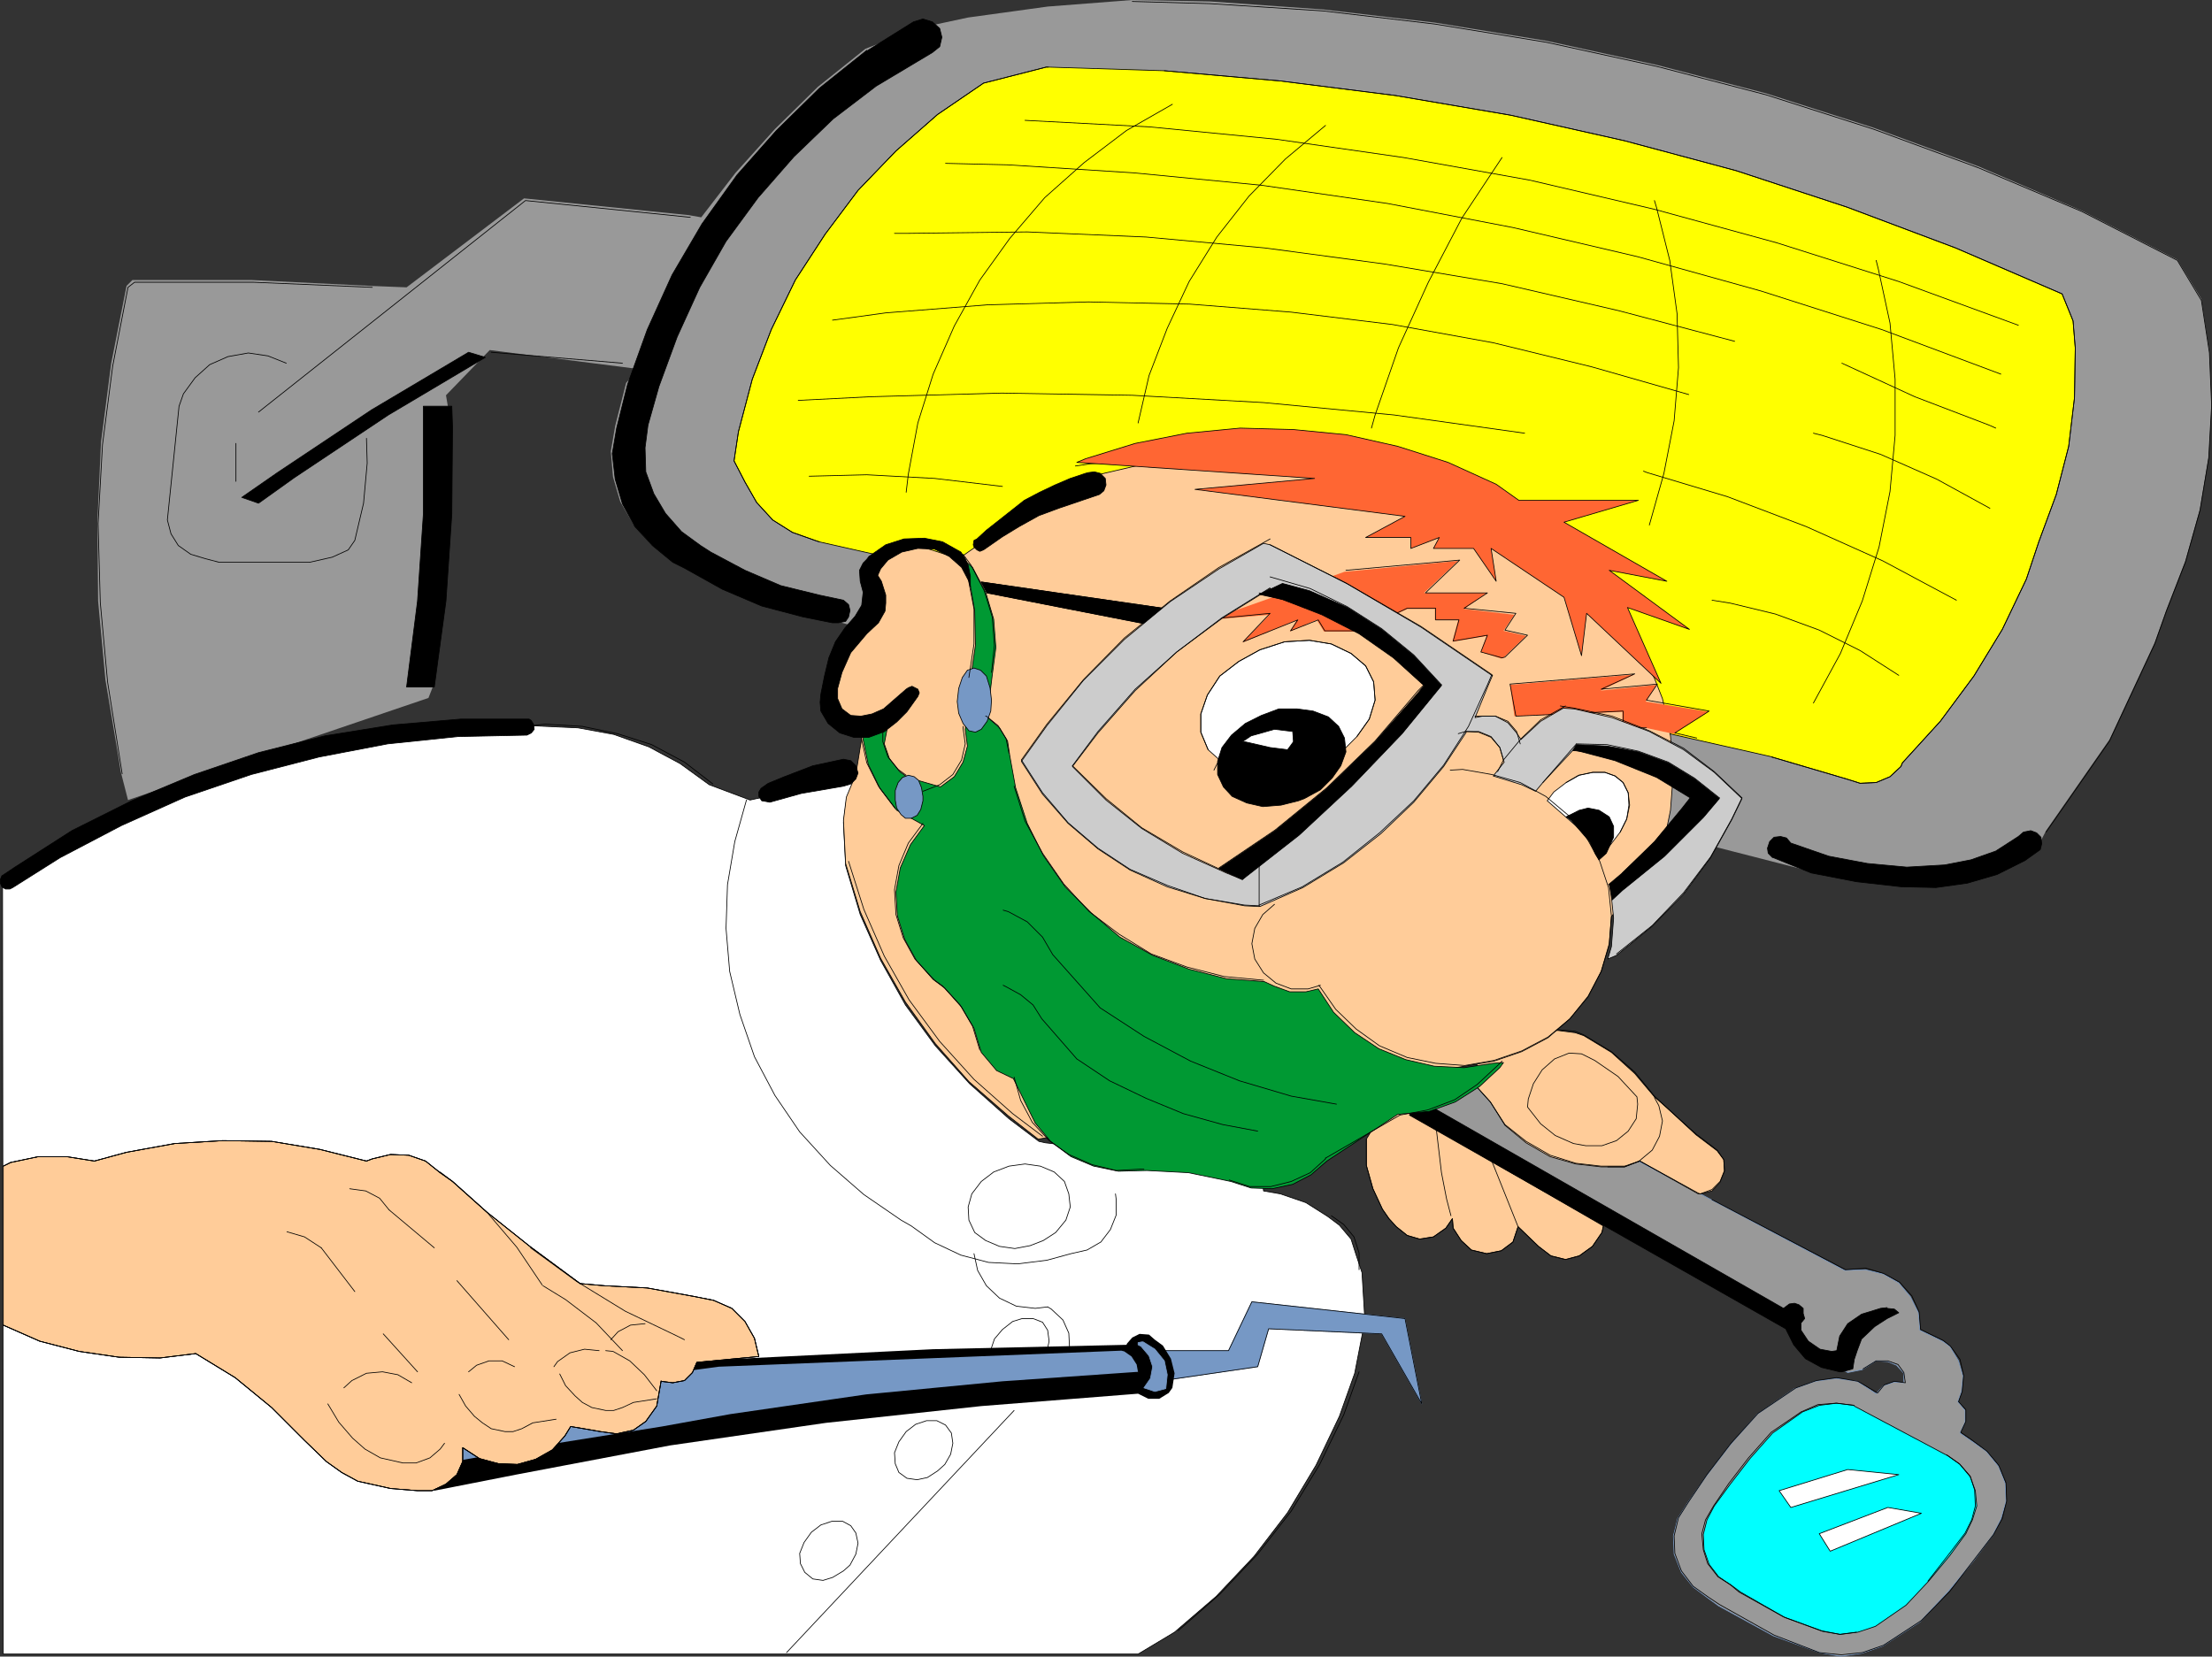
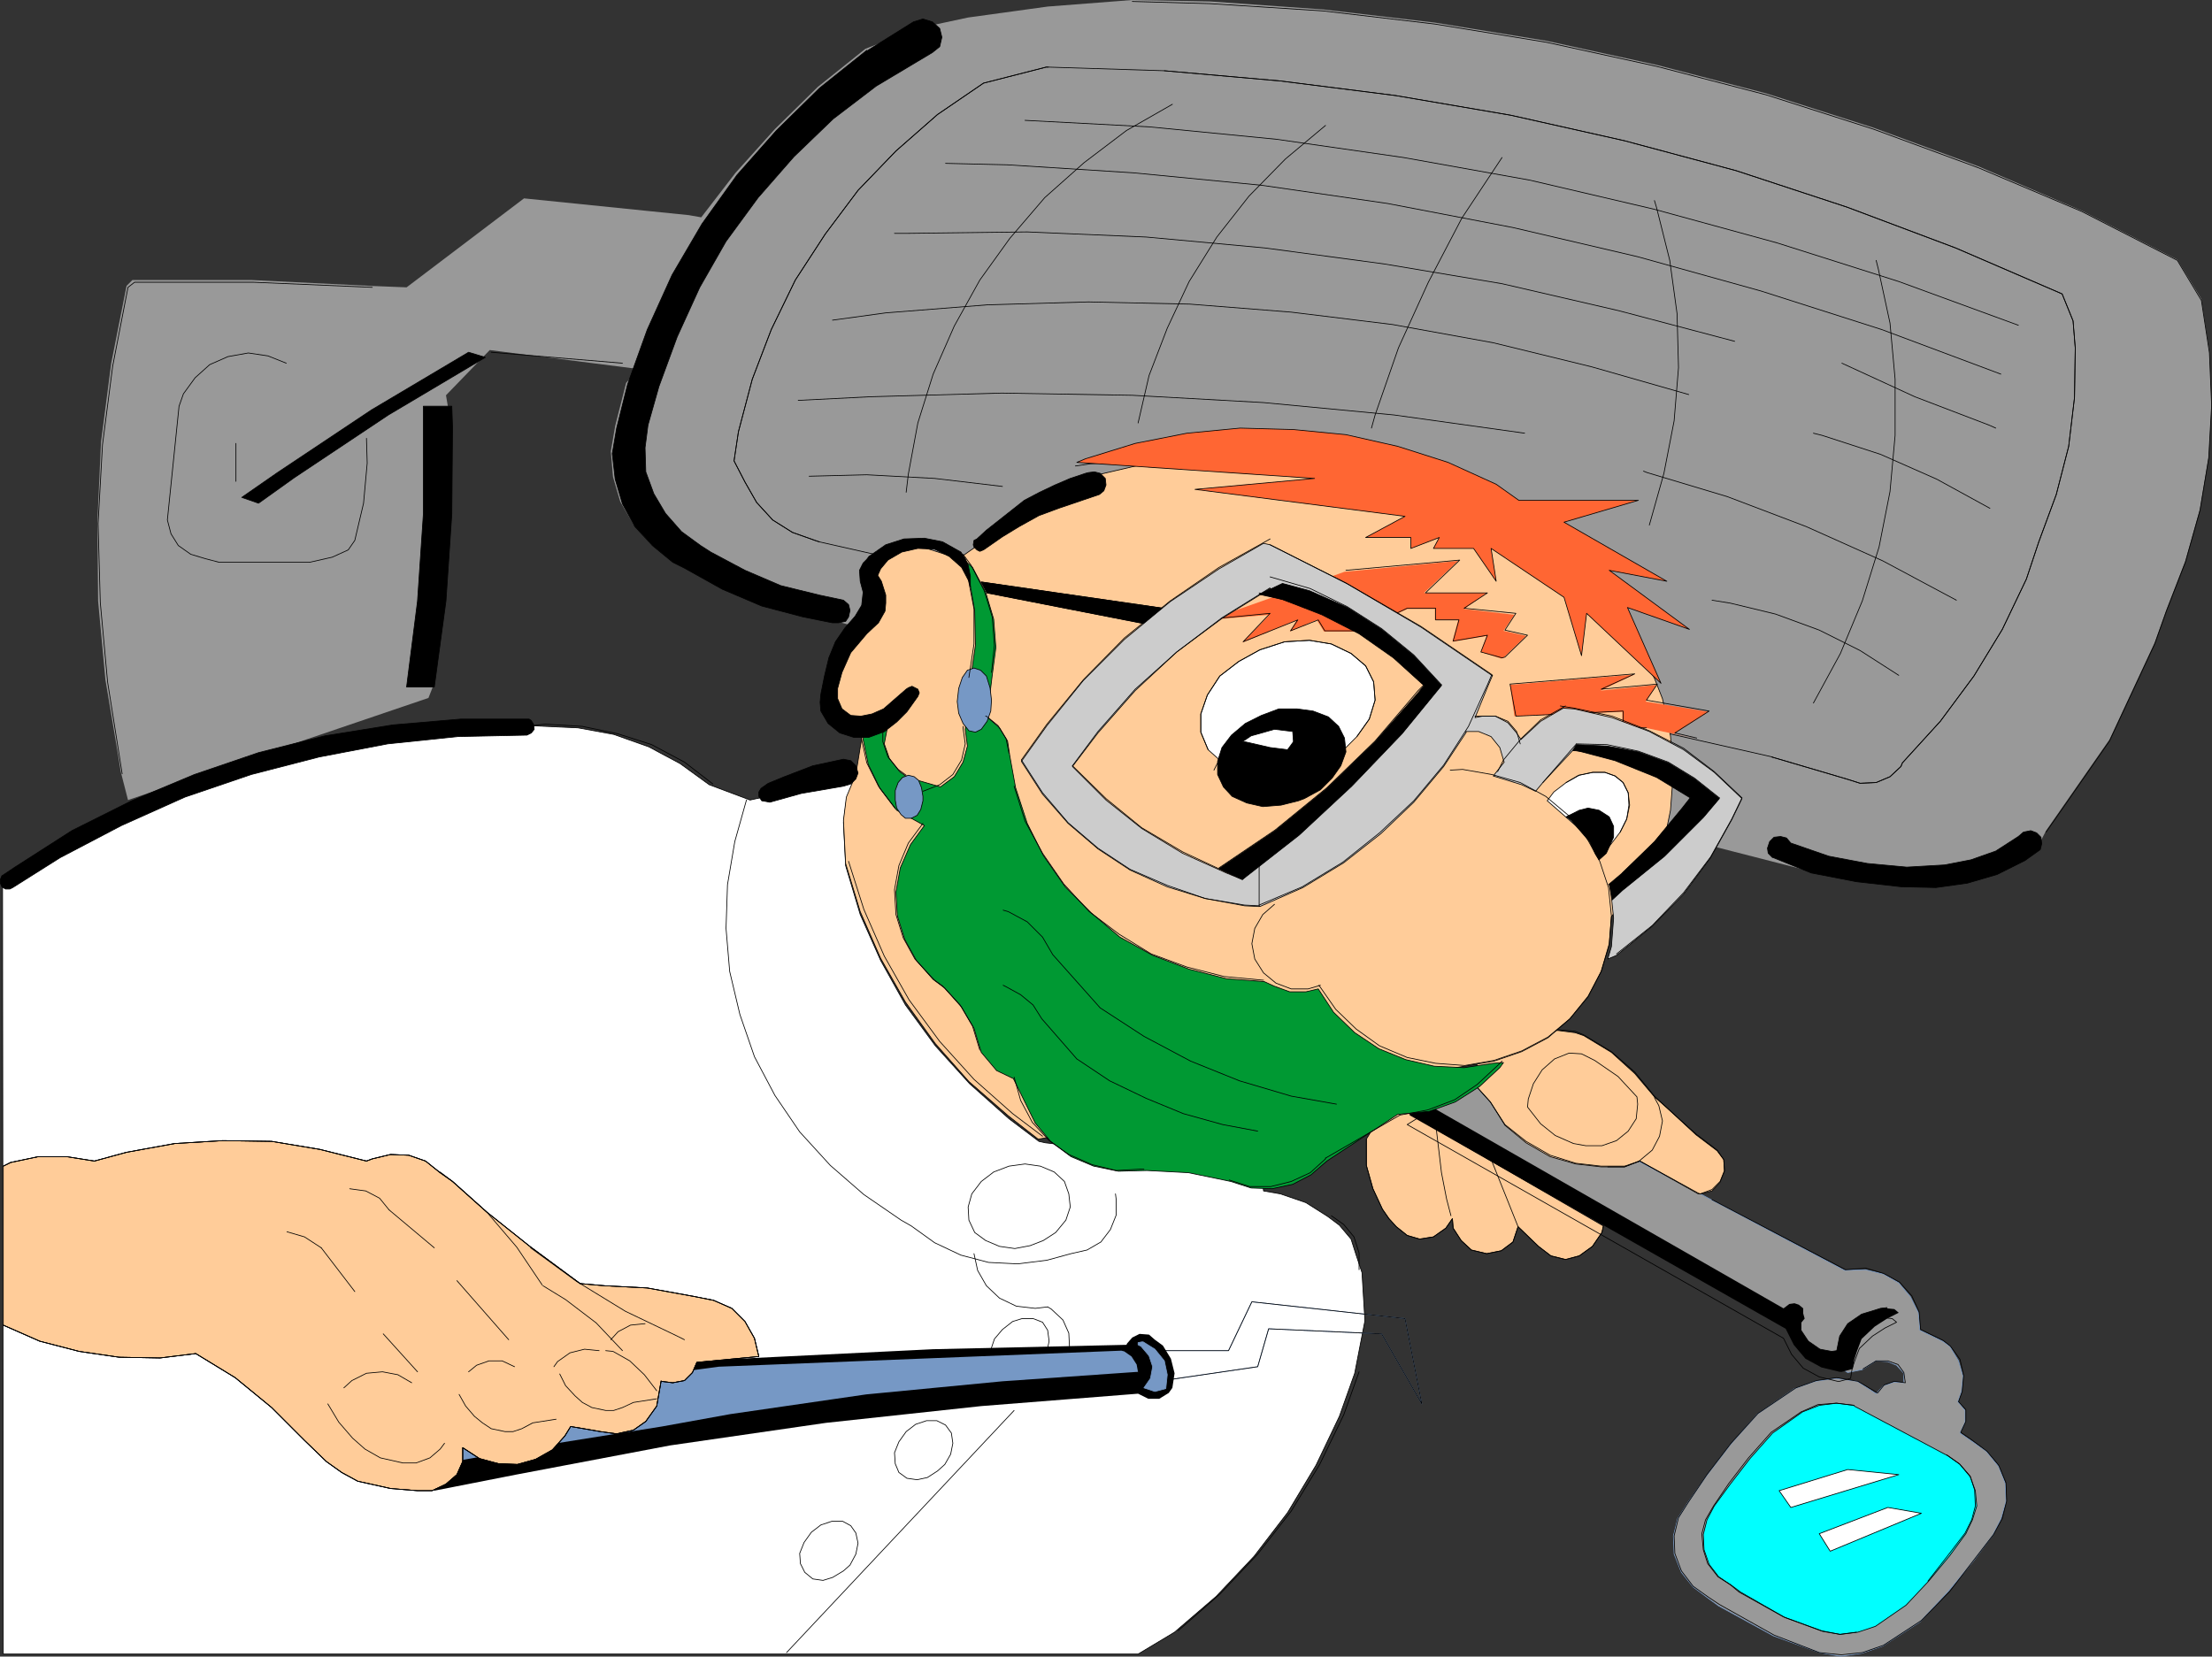
<svg xmlns="http://www.w3.org/2000/svg" xmlns:ns1="http://sodipodi.sourceforge.net/DTD/sodipodi-0.dtd" xmlns:ns2="http://www.inkscape.org/namespaces/inkscape" version="1.0" width="129.681mm" height="97.133mm" id="svg182" ns1:docname="Dentist 1.wmf">
  <rect width="100%" height="100%" fill="#333333" stroke="none" />
  <ns1:namedview id="namedview182" pagecolor="#ffffff" bordercolor="#000000" borderopacity="0.25" ns2:showpageshadow="2" ns2:pageopacity="0.0" ns2:pagecheckerboard="0" ns2:deskcolor="#d1d1d1" ns2:document-units="mm" />
  <defs id="defs1">
    <pattern id="WMFhbasepattern" patternUnits="userSpaceOnUse" width="6" height="6" x="0" y="0" />
  </defs>
  <path style="fill:#ffcc99;fill-opacity:1;fill-rule:evenodd;stroke:none" d="m 355.277,271.682 -0.323,1.455 -2.101,3.071 -2.909,2.101 -3.07,0.808 -3.232,-0.808 -2.747,-2.101 -4.525,-4.364 -1.131,3.394 -2.586,1.939 -3.232,0.646 -3.394,-0.808 -2.262,-2.101 -1.778,-2.748 -0.162,-2.101 -1.454,2.101 -2.747,1.939 -3.07,0.485 -2.747,-0.808 -2.424,-1.939 -1.616,-1.778 -1.454,-2.101 -2.101,-4.525 -1.454,-5.172 v -5.818 l 5.01,-8.243 z" id="path1" />
  <path style="fill:none;stroke:#000000;stroke-width:0.162px;stroke-linecap:round;stroke-linejoin:round;stroke-miterlimit:4;stroke-dasharray:none;stroke-opacity:1" d="m 355.277,271.682 -0.323,1.455 -2.101,3.071 -2.909,2.101 -3.07,0.808 -3.232,-0.808 -2.747,-2.101 -4.525,-4.364 -1.131,3.394 -2.586,1.939 -3.232,0.646 -3.394,-0.808 -2.262,-2.101 -1.778,-2.748 -0.162,-2.101 -1.454,2.101 -2.747,1.939 -3.07,0.485 -2.747,-0.808 -2.424,-1.939 -1.616,-1.778 -1.454,-2.101 -2.101,-4.525 -1.454,-5.172 v -5.818 l 5.01,-8.243 47.51,27.475 v 0" id="path2" />
  <path style="fill:none;stroke:#000000;stroke-width:0.162px;stroke-linecap:round;stroke-linejoin:round;stroke-miterlimit:4;stroke-dasharray:none;stroke-opacity:1" d="m 355.277,271.682 -0.323,1.455 -2.101,3.071 -2.909,2.101 -3.07,0.808 -3.232,-0.808 -2.747,-2.101 -4.525,-4.364 -1.131,3.394 -2.586,1.939 -3.232,0.646 -3.394,-0.808 -2.262,-2.101 -1.778,-2.748 -0.162,-2.101 -1.454,2.101 -2.747,1.939 -3.07,0.485 -2.747,-0.808 -2.424,-1.939 -1.616,-1.778 -1.454,-2.101 -2.101,-4.525 -1.454,-5.172 v -5.818" id="path3" />
  <path style="fill:none;stroke:#000000;stroke-width:0.162px;stroke-linecap:round;stroke-linejoin:round;stroke-miterlimit:4;stroke-dasharray:none;stroke-opacity:1" d="m 321.503,269.419 -0.97,-3.717 -1.131,-5.818 -1.131,-9.536" id="path4" />
  <path style="fill:none;stroke:#000000;stroke-width:0.162px;stroke-linecap:round;stroke-linejoin:round;stroke-miterlimit:4;stroke-dasharray:none;stroke-opacity:1" d="m 336.37,271.843 -5.818,-14.546" id="path5" />
  <path style="fill:#999999;fill-opacity:1;fill-rule:evenodd;stroke:none" d="m 315.524,246.792 81.608,45.738 0.97,4.525 11.312,7.111 3.232,-0.646 3.07,-1.939 2.586,0.162 1.939,0.808 1.616,1.778 v 2.101 l -2.101,-0.162 -2.424,0.808 -1.616,1.778 -4.202,-2.748 -4.686,-0.646 -4.686,0.646 -4.525,1.616 -8.242,5.657 -5.979,6.788 -5.333,6.95 -4.04,5.818 -2.262,3.556 -0.97,3.879 0.162,4.04 1.616,4.04 2.586,3.232 3.232,2.424 2.424,1.778 12.12,6.626 10.181,3.717 4.686,0.808 4.686,-0.646 4.686,-1.616 8.242,-5.333 6.302,-6.788 5.494,-6.626 4.363,-5.818 1.778,-3.556 1.131,-3.879 -0.162,-4.04 -1.454,-3.717 -2.747,-3.394 -3.232,-2.263 -2.586,-1.778 1.131,-2.424 v -2.586 l -1.616,-1.939 0.808,-2.263 0.323,-3.394 -0.97,-3.394 -1.939,-3.232 -1.616,-1.131 -5.01,-2.424 -0.323,-3.879 -1.778,-3.556 -2.586,-3.071 -3.394,-1.939 -4.04,-0.97 -4.525,0.162 -79.346,-42.021 -13.898,7.273 z" id="path6" />
  <path style="fill:none;stroke:#7698c5;stroke-width:0.162px;stroke-linecap:round;stroke-linejoin:round;stroke-miterlimit:4;stroke-dasharray:none;stroke-opacity:1" d="m 315.524,246.792 81.608,45.738 0.97,4.525 11.312,7.111 3.232,-0.646 3.07,-1.939 2.586,0.162 1.939,0.808 1.616,1.778 v 2.101 l -2.101,-0.162 -2.424,0.808 -1.616,1.778 -4.202,-2.748 -4.686,-0.646 -4.686,0.646 -4.525,1.616 -8.242,5.657 -5.979,6.788 -5.333,6.95 -4.04,5.818 -2.262,3.556 -0.97,3.879 0.162,4.04 1.616,4.04 2.586,3.232 3.232,2.424 2.424,1.778 12.12,6.626 10.181,3.717 4.686,0.808 4.686,-0.646 4.686,-1.616 8.242,-5.333 6.302,-6.788 5.494,-6.626 4.363,-5.818 1.778,-3.556 1.131,-3.879 -0.162,-4.04 -1.454,-3.717 -2.747,-3.394 -3.232,-2.263 -2.586,-1.778 1.131,-2.424 v -2.586 l -1.616,-1.939 0.808,-2.263 0.323,-3.394 -0.97,-3.394 -1.939,-3.232 -1.616,-1.131 -5.01,-2.424 -0.323,-3.879 -1.778,-3.556 -2.586,-3.071 -3.394,-1.939 -4.04,-0.97 -4.525,0.162 -79.346,-42.021 -13.898,7.273 v 0" id="path7" />
  <path style="fill:#000000;fill-opacity:1;fill-rule:evenodd;stroke:none" d="m 418.14,289.783 -1.454,0.162 -4.202,1.293 -3.07,2.101 -1.778,2.748 -0.646,3.232 -1.131,0.162 -2.586,-0.485 -2.586,-1.778 -1.616,-2.424 v -1.616 l 0.808,-0.97 -0.323,-1.131 v -1.131 l -0.97,-0.808 -0.97,-0.323 -1.131,0.162 -1.293,0.97 -79.022,-45.253 -3.878,2.424 83.385,47.354 1.778,3.556 2.586,3.071 3.555,1.939 4.04,0.97 h 0.485 l 2.424,-0.646 0.323,-2.101 0.646,-1.939 0.97,-2.586 2.909,-2.748 2.747,-1.778 2.586,-1.293 -0.97,-0.808 -1.616,-0.162 v 0 z" id="path8" />
-   <path style="fill:none;stroke:#000000;stroke-width:0.162px;stroke-linecap:round;stroke-linejoin:round;stroke-miterlimit:4;stroke-dasharray:none;stroke-opacity:1" d="m 418.14,289.783 -1.454,0.162 -4.202,1.293 -3.07,2.101 -1.778,2.748 -0.646,3.232 -1.131,0.162 -2.586,-0.485 -2.586,-1.778 -1.616,-2.424 v -1.616 l 0.808,-0.97 -0.323,-1.131 v -1.131 l -0.97,-0.808 -0.97,-0.323 -1.131,0.162 -1.293,0.97 -79.022,-45.253 -3.878,2.424 83.385,47.354 1.778,3.556 2.586,3.071 3.555,1.939 4.04,0.97 h 0.485 l 2.424,-0.646 0.323,-2.101 0.646,-1.939 0.97,-2.586 2.909,-2.748 2.747,-1.778 2.586,-1.293 -0.97,-0.808 -1.616,-0.162 v 0" id="path9" />
+   <path style="fill:none;stroke:#000000;stroke-width:0.162px;stroke-linecap:round;stroke-linejoin:round;stroke-miterlimit:4;stroke-dasharray:none;stroke-opacity:1" d="m 418.14,289.783 -1.454,0.162 -4.202,1.293 -3.07,2.101 -1.778,2.748 -0.646,3.232 -1.131,0.162 -2.586,-0.485 -2.586,-1.778 -1.616,-2.424 v -1.616 v -1.131 l -0.97,-0.808 -0.97,-0.323 -1.131,0.162 -1.293,0.97 -79.022,-45.253 -3.878,2.424 83.385,47.354 1.778,3.556 2.586,3.071 3.555,1.939 4.04,0.97 h 0.485 l 2.424,-0.646 0.323,-2.101 0.646,-1.939 0.97,-2.586 2.909,-2.748 2.747,-1.778 2.586,-1.293 -0.97,-0.808 -1.616,-0.162 v 0" id="path9" />
  <path style="fill:#00ffff;fill-opacity:1;fill-rule:evenodd;stroke:none" d="m 410.868,311.44 -3.878,-0.485 -3.878,0.485 -3.717,1.455 -6.626,4.687 -5.01,5.657 -4.363,5.657 -3.555,4.849 -1.616,3.071 -0.808,3.232 0.162,3.394 1.131,3.232 2.101,2.748 2.909,1.939 1.939,1.455 9.858,5.657 8.403,3.071 3.878,0.646 3.878,-0.485 3.878,-1.293 6.787,-4.687 5.01,-5.333 4.686,-5.657 3.555,-4.849 1.454,-3.071 0.97,-3.071 -0.323,-3.394 -1.131,-3.071 -2.262,-2.748 -2.747,-1.939 -20.685,-10.99 v 0 z" id="path10" />
  <path style="fill:none;stroke:#000000;stroke-width:0.162px;stroke-linecap:round;stroke-linejoin:round;stroke-miterlimit:4;stroke-dasharray:none;stroke-opacity:1" d="m 410.868,311.44 -3.878,-0.485 -3.878,0.485 -3.717,1.455 -6.626,4.687 -5.01,5.657 -4.363,5.657 -3.555,4.849 -1.616,3.071 -0.808,3.232 0.162,3.394 1.131,3.232 2.101,2.748 2.909,1.939 1.939,1.455 9.858,5.657 8.403,3.071 3.878,0.646 3.878,-0.485 3.878,-1.293 6.787,-4.687 5.01,-5.333 4.686,-5.657 3.555,-4.849 1.454,-3.071 0.97,-3.071 -0.323,-3.394 -1.131,-3.071 -2.262,-2.748 -2.747,-1.939 -20.685,-10.99 v 0" id="path11" />
  <path style="fill:#ffffff;fill-opacity:1;fill-rule:evenodd;stroke:none" d="m 425.735,335.359 -20.2,8.404 -2.424,-3.879 15.19,-5.818 z" id="path12" />
  <path style="fill:none;stroke:#000000;stroke-width:0.162px;stroke-linecap:round;stroke-linejoin:round;stroke-miterlimit:4;stroke-dasharray:none;stroke-opacity:1" d="m 425.735,335.359 -20.2,8.404 -2.424,-3.879 15.19,-5.818 7.434,1.293 v 0" id="path13" />
  <path style="fill:#ffffff;fill-opacity:1;fill-rule:evenodd;stroke:none" d="m 420.725,326.794 -23.917,7.273 -2.586,-3.717 15.19,-4.687 z" id="path14" />
  <path style="fill:none;stroke:#000000;stroke-width:0.162px;stroke-linecap:round;stroke-linejoin:round;stroke-miterlimit:4;stroke-dasharray:none;stroke-opacity:1" d="m 420.725,326.794 -23.917,7.273 -2.586,-3.717 15.19,-4.687 11.312,1.131 v 0" id="path15" />
  <path style="fill:none;stroke:#000000;stroke-width:0.162px;stroke-linecap:round;stroke-linejoin:round;stroke-miterlimit:4;stroke-dasharray:none;stroke-opacity:1" d="m 412.807,303.359 2.909,-1.778 h 2.586 l 2.262,0.808 1.293,1.778 0.323,2.263 -2.424,-0.323 -2.262,0.808 -1.454,1.778 -4.363,-2.586 -4.686,-0.808 -4.525,0.646 -4.525,1.616 -8.403,5.657 -5.979,6.626 -5.333,6.95 -4.04,5.98 -2.262,3.556 -0.97,4.04 0.162,3.879 1.454,3.879 2.586,3.394 3.394,2.424 2.424,1.616 12.12,6.788 10.019,3.879 4.848,0.485 4.686,-0.485 4.686,-1.616 8.403,-5.495 6.302,-6.465 5.333,-6.95 4.363,-5.657 1.939,-3.556 0.97,-3.879 -0.162,-4.04 -1.616,-3.879 -2.586,-3.071 -3.232,-2.424 -2.586,-1.778 1.131,-2.424 v -2.586 l -1.616,-1.778 0.808,-2.263 0.323,-3.556 -0.808,-3.556 -2.101,-2.909 -1.616,-1.293 -5.01,-2.424 -0.323,-3.879 -1.616,-3.556 -2.747,-3.071 -3.555,-1.939 -3.878,-1.131 -4.525,0.323 -29.573,-15.515" id="path16" />
  <path style="fill:#ffcc99;fill-opacity:1;fill-rule:evenodd;stroke:none" d="m 327.159,228.368 0.162,12.606 2.909,3.232 3.232,5.172 4.686,3.879 5.333,3.071 5.656,1.616 5.656,0.646 h 1.454 3.717 l 3.394,-1.293 12.928,7.273 h 0.485 l 2.586,-0.646 1.778,-1.939 0.97,-2.424 -0.162,-2.586 -1.454,-1.939 -4.686,-3.556 -6.626,-6.142 -2.586,-2.263 -4.363,-5.172 -5.171,-4.687 -6.141,-3.717 -1.939,-0.646 -3.717,-0.485 h -17.938 v 0 z" id="path17" />
  <path style="fill:none;stroke:#000000;stroke-width:0.162px;stroke-linecap:round;stroke-linejoin:round;stroke-miterlimit:4;stroke-dasharray:none;stroke-opacity:1" d="m 327.159,228.368 0.162,12.606 2.909,3.232 3.232,5.172 4.686,3.879 5.333,3.071 5.656,1.616 5.656,0.646 h 1.454 3.717 l 3.394,-1.293 12.928,7.273 h 0.485 l 2.586,-0.646 1.778,-1.939 0.97,-2.424 -0.162,-2.586 -1.454,-1.939 -4.686,-3.556 -6.626,-6.142 -2.586,-2.263 -4.363,-5.172 -5.171,-4.687 -6.141,-3.717 -1.939,-0.646 -3.717,-0.485 h -17.938 v 0" id="path18" />
  <path style="fill:none;stroke:#000000;stroke-width:0.162px;stroke-linecap:round;stroke-linejoin:round;stroke-miterlimit:4;stroke-dasharray:none;stroke-opacity:1" d="m 327.159,240.812 3.07,3.394 3.232,5.01 4.686,3.717 5.333,3.071 5.656,1.778 5.656,0.646 h 1.454 3.717 l 3.394,-1.131 12.928,7.111 0.485,0.162 2.586,-0.97 1.778,-1.778 0.97,-2.424 -0.162,-2.424 -1.454,-2.101 -4.686,-3.556 -6.626,-5.98 -2.586,-2.424 -4.363,-5.333 -5.171,-4.525 -6.141,-3.717 -1.939,-0.808 -3.717,-0.323" id="path19" />
  <path style="fill:none;stroke:#000000;stroke-width:0.162px;stroke-linecap:round;stroke-linejoin:round;stroke-miterlimit:4;stroke-dasharray:none;stroke-opacity:1" d="m 356.247,258.59 h 3.717 l 3.232,-1.293 2.909,-2.424 1.616,-3.071 0.646,-3.394 -0.808,-3.394 -0.97,-1.778" id="path20" />
  <path style="fill:#ffcc99;fill-opacity:1;fill-rule:evenodd;stroke:none" d="m 351.399,253.903 h 3.555 l 3.232,-1.131 2.586,-2.101 1.778,-2.748 0.323,-3.232 -0.162,-1.616 -4.202,-4.525 -5.171,-3.556 -2.909,-1.455 -2.747,-0.162 -3.232,1.293 -2.747,2.424 -1.939,3.071 -1.131,3.394 -0.162,1.778 2.909,3.717 3.232,2.586 4.04,1.778 z" id="path21" />
  <path style="fill:none;stroke:#000000;stroke-width:0.162px;stroke-linecap:round;stroke-linejoin:round;stroke-miterlimit:4;stroke-dasharray:none;stroke-opacity:1" d="m 351.399,253.903 h 3.555 l 3.232,-1.131 2.586,-2.101 1.778,-2.748 0.323,-3.232 -0.162,-1.616 -4.202,-4.525 -5.171,-3.556 -2.909,-1.455 -2.747,-0.162 -3.232,1.293 -2.747,2.424 -1.939,3.071 -1.131,3.394 -0.162,1.778 2.909,3.717 3.232,2.586 4.04,1.778 2.747,0.485 v 0" id="path22" />
  <path style="fill:#ffffff;fill-opacity:1;fill-rule:evenodd;stroke:none" d="m 231.653,253.257 47.834,5.657 0.485,5.01 3.717,0.646 5.656,1.939 4.848,3.071 2.586,1.939 2.586,3.071 1.131,3.556 1.293,3.879 0.646,10.667 -2.262,11.637 -3.394,9.536 -5.171,10.828 -6.302,10.505 -7.434,9.697 -8.403,8.889 -9.211,7.919 -8.08,4.849 H 0.727 L 0.566,196.69 41.45,173.256 l 28.442,-9.374 29.573,-3.879 28.603,1.293 7.918,1.455 7.757,2.748 6.949,3.717 6.464,4.687 9.05,3.394 23.432,-5.172 -2.101,5.172 -0.646,5.01 0.485,9.536 3.232,10.828 4.525,10.182 5.494,9.859 6.626,9.051 7.595,8.404 8.726,7.758 6.626,5.01 z" id="path23" />
  <path style="fill:none;stroke:#000000;stroke-width:0.162px;stroke-linecap:round;stroke-linejoin:round;stroke-miterlimit:4;stroke-dasharray:none;stroke-opacity:1" d="m 231.653,253.257 47.834,5.657 0.485,5.01 3.717,0.646 5.656,1.939 4.848,3.071 2.586,1.939 2.586,3.071 1.131,3.556 1.293,3.879 0.646,10.667 -2.262,11.637 -3.394,9.536 -5.171,10.828 -6.302,10.505 -7.434,9.697 -8.403,8.889 -9.211,7.919 -8.08,4.849 H 0.727 L 0.566,196.69 41.45,173.256 l 28.442,-9.374 29.573,-3.879 28.603,1.293 7.918,1.455 7.757,2.748 6.949,3.717 6.464,4.687 9.05,3.394 23.432,-5.172 -2.101,5.172 -0.646,5.01 0.485,9.536 3.232,10.828 4.525,10.182 5.494,9.859 6.626,9.051 7.595,8.404 8.726,7.758 6.626,5.01 1.454,0.323 v 0" id="path24" />
  <path style="fill:#999999;fill-opacity:1;fill-rule:evenodd;stroke:none" d="m 401.333,193.135 10.019,1.939 10.019,0.97 h 0.485 l 7.11,0.485 6.949,-0.97 6.626,-2.101 8.403,-4.687 2.424,-4.687 14.059,-20.202 10.019,-21.495 2.586,-7.273 4.202,-10.828 3.232,-11.475 1.939,-11.637 0.646,-11.313 -0.485,-11.96 -1.778,-11.637 -5.333,-8.727 L 461.287,46.708 438.339,36.849 415.069,28.283 391.314,20.687 367.074,14.384 342.672,9.051 317.948,5.01 293.223,2.101 268.175,0.323 250.884,0 232.138,1.455 214.524,3.879 203.212,6.303 l -11.474,4.525 -10.504,8.404 -9.534,9.374 -8.726,9.697 -7.595,9.859 -2.747,-0.485 -36.522,-3.717 -26.018,19.718 -8.08,-0.323 -26.179,-1.293 h -26.502 l -1.293,1.293 -3.394,17.132 -2.262,17.455 -0.808,17.616 0.162,17.616 1.616,17.455 2.909,17.293 0.485,3.071 1.616,6.303 66.579,-22.627 1.131,-2.909 2.424,-19.071 1.293,-19.233 0.162,-19.233 -1.131,-6.626 9.696,-10.02 32.966,4.202 -2.747,3.071 -2.424,9.536 -0.97,5.657 0.485,5.657 1.616,5.495 2.909,5.01 3.878,4.364 4.686,3.717 2.424,1.131 8.242,4.687 8.888,3.717 9.373,2.586 6.141,0.97 217.352,55.759 z" id="path25" />
-   <path style="fill:#ffff00;fill-opacity:1;fill-rule:evenodd;stroke:none" d="m 392.607,167.761 16.483,4.849 3.07,0.97 3.555,-0.162 3.07,-1.293 2.424,-2.263 0.323,-0.808 8.403,-9.212 7.434,-10.02 6.302,-10.344 5.333,-11.152 2.747,-8.243 3.878,-10.505 2.747,-10.667 1.293,-10.828 0.162,-10.99 -0.485,-5.98 -2.424,-5.98 -23.594,-10.182 -24.078,-9.051 -24.563,-8.081 -24.725,-6.626 -25.21,-5.657 -25.533,-4.364 -25.533,-3.232 -25.694,-2.263 -25.694,-0.808 h -0.485 l -13.898,3.556 -10.181,6.95 -9.211,8.081 -8.403,8.727 -7.272,9.697 -6.626,10.182 -5.333,10.99 -4.202,10.99 -3.07,11.637 -0.97,6.465 2.424,4.687 2.586,4.525 3.555,3.879 4.363,2.748 5.01,1.778 0.97,0.323 211.211,47.678 v 0 z" id="path26" />
  <path style="fill:none;stroke:#000000;stroke-width:0.162px;stroke-linecap:round;stroke-linejoin:round;stroke-miterlimit:4;stroke-dasharray:none;stroke-opacity:1" d="m 392.607,167.761 16.483,4.849 3.07,0.97 3.555,-0.162 3.07,-1.293 2.424,-2.263 0.323,-0.808 8.403,-9.212 7.434,-10.02 6.302,-10.344 5.333,-11.152 2.747,-8.243 3.878,-10.505 2.747,-10.667 1.293,-10.828 0.162,-10.99 -0.485,-5.98 -2.424,-5.98 -23.594,-10.182 -24.078,-9.051 -24.563,-8.081 -24.725,-6.626 -25.21,-5.657 -25.533,-4.364 -25.533,-3.232 -25.694,-2.263 -25.694,-0.808 h -0.485 l -13.898,3.556 -10.181,6.95 -9.211,8.081 -8.403,8.727 -7.272,9.697 -6.626,10.182 -5.333,10.99 -4.202,10.99 -3.07,11.637 -0.97,6.465 2.424,4.687 2.586,4.525 3.555,3.879 4.363,2.748 5.01,1.778 0.97,0.323 211.211,47.678 v 0" id="path27" />
  <path style="fill:none;stroke:#000000;stroke-width:0.162px;stroke-linecap:round;stroke-linejoin:round;stroke-miterlimit:4;stroke-dasharray:none;stroke-opacity:1" d="m 52.278,98.264 v 8.404" id="path28" />
-   <path style="fill:none;stroke:#000000;stroke-width:0.162px;stroke-linecap:round;stroke-linejoin:round;stroke-miterlimit:4;stroke-dasharray:none;stroke-opacity:1" d="m 57.287,91.315 59.146,-46.87 36.522,3.717" id="path29" />
  <path style="fill:none;stroke:#000000;stroke-width:0.162px;stroke-linecap:round;stroke-linejoin:round;stroke-miterlimit:4;stroke-dasharray:none;stroke-opacity:1" d="m 108.837,78.062 29.088,2.424" id="path30" />
  <path style="fill:none;stroke:#000000;stroke-width:0.162px;stroke-linecap:round;stroke-linejoin:round;stroke-miterlimit:4;stroke-dasharray:none;stroke-opacity:1" d="m 259.772,23.112 -10.181,5.818 -9.373,7.111 -8.726,7.758 -7.757,9.051 -6.626,9.212 -5.656,10.182 -4.686,10.667 -3.394,10.828 -2.101,11.313 -0.485,4.04" id="path31" />
  <path style="fill:none;stroke:#000000;stroke-width:0.162px;stroke-linecap:round;stroke-linejoin:round;stroke-miterlimit:4;stroke-dasharray:none;stroke-opacity:1" d="m 293.708,27.798 -8.888,7.434 -8.08,8.243 -7.11,9.051 -6.141,9.859 -4.848,10.344 -4.04,10.505 -2.424,10.505" id="path32" />
  <path style="fill:none;stroke:#000000;stroke-width:0.162px;stroke-linecap:round;stroke-linejoin:round;stroke-miterlimit:4;stroke-dasharray:none;stroke-opacity:1" d="m 332.815,34.91 -8.888,13.414 -7.434,14.222 -6.626,14.546 -5.171,14.869 -0.808,2.909" id="path33" />
  <path style="fill:none;stroke:#000000;stroke-width:0.162px;stroke-linecap:round;stroke-linejoin:round;stroke-miterlimit:4;stroke-dasharray:none;stroke-opacity:1" d="m 365.458,116.366 3.232,-11.475 2.262,-11.637 0.97,-11.798 -0.323,-11.96 -1.616,-11.798 -2.909,-11.637 -0.485,-1.616" id="path34" />
  <path style="fill:none;stroke:#000000;stroke-width:0.162px;stroke-linecap:round;stroke-linejoin:round;stroke-miterlimit:4;stroke-dasharray:none;stroke-opacity:1" d="m 401.818,155.801 5.979,-10.99 4.848,-11.637 3.717,-11.96 2.424,-12.283 1.131,-12.445 V 84.042 l -1.131,-12.445 -2.586,-11.96 -0.485,-1.939" id="path35" />
  <path style="fill:none;stroke:#000000;stroke-width:0.162px;stroke-linecap:round;stroke-linejoin:round;stroke-miterlimit:4;stroke-dasharray:none;stroke-opacity:1" d="M 447.227,72.082 420.725,62.385 393.738,53.819 366.589,46.385 338.956,39.92 310.999,34.91 282.88,30.869 254.762,28.122 227.129,26.667" id="path36" />
  <path style="fill:none;stroke:#000000;stroke-width:0.162px;stroke-linecap:round;stroke-linejoin:round;stroke-miterlimit:4;stroke-dasharray:none;stroke-opacity:1" d="M 443.349,82.911 417.008,73.052 390.183,64.486 362.872,56.89 335.239,50.425 307.444,45.092 279.487,41.051 251.207,38.304 223.25,36.526 209.514,36.203" id="path37" />
  <path style="fill:none;stroke:#000000;stroke-width:0.162px;stroke-linecap:round;stroke-linejoin:round;stroke-miterlimit:4;stroke-dasharray:none;stroke-opacity:1" d="m 384.365,75.638 -25.694,-6.788 -25.856,-5.98 -26.018,-4.364 -26.502,-3.556 -26.341,-2.424 -26.341,-1.131 -26.664,0.323 h -2.747" id="path38" />
  <path style="fill:none;stroke:#000000;stroke-width:0.162px;stroke-linecap:round;stroke-linejoin:round;stroke-miterlimit:4;stroke-dasharray:none;stroke-opacity:1" d="m 408.12,80.486 16.16,7.434 16.483,6.303 1.454,0.646" id="path39" />
  <path style="fill:none;stroke:#000000;stroke-width:0.162px;stroke-linecap:round;stroke-linejoin:round;stroke-miterlimit:4;stroke-dasharray:none;stroke-opacity:1" d="m 440.925,112.648 -11.797,-6.465 -12.443,-5.495 -12.928,-4.202 -1.939,-0.485" id="path40" />
  <path style="fill:none;stroke:#000000;stroke-width:0.162px;stroke-linecap:round;stroke-linejoin:round;stroke-miterlimit:4;stroke-dasharray:none;stroke-opacity:1" d="M 374.184,87.436 352.692,81.294 330.876,75.961 308.575,71.92 286.112,69.173 263.65,67.395 241.188,66.91 218.725,67.557 196.263,69.335 184.466,70.951" id="path41" />
  <path style="fill:none;stroke:#000000;stroke-width:0.162px;stroke-linecap:round;stroke-linejoin:round;stroke-miterlimit:4;stroke-dasharray:none;stroke-opacity:1" d="m 337.824,96.002 -28.926,-4.04 -28.926,-2.748 -29.088,-1.616 -28.926,-0.485 -29.088,0.808 -15.998,0.808" id="path42" />
  <path style="fill:none;stroke:#000000;stroke-width:0.162px;stroke-linecap:round;stroke-linejoin:round;stroke-miterlimit:4;stroke-dasharray:none;stroke-opacity:1" d="m 433.492,133.012 -16.322,-8.727 -16.968,-7.596 -17.453,-6.626 -17.776,-5.333 -0.808,-0.323" id="path43" />
  <path style="fill:none;stroke:#000000;stroke-width:0.162px;stroke-linecap:round;stroke-linejoin:round;stroke-miterlimit:4;stroke-dasharray:none;stroke-opacity:1" d="m 222.119,107.8 -15.029,-1.778 -15.029,-0.808 -12.766,0.323" id="path44" />
  <path style="fill:none;stroke:#000000;stroke-width:0.162px;stroke-linecap:round;stroke-linejoin:round;stroke-miterlimit:4;stroke-dasharray:none;stroke-opacity:1" d="m 420.725,149.659 -8.565,-5.495 -9.05,-4.525 -9.696,-3.556 -10.019,-2.424 -4.04,-0.646" id="path45" />
  <path style="fill:none;stroke:#000000;stroke-width:0.162px;stroke-linecap:round;stroke-linejoin:round;stroke-miterlimit:4;stroke-dasharray:none;stroke-opacity:1" d="m 291.122,106.669 -12.12,-2.586 -12.443,-1.778 -12.605,-0.323 -12.443,0.808 -3.232,0.485" id="path46" />
  <path style="fill:#000000;fill-opacity:1;fill-rule:evenodd;stroke:none" d="m 2.828,196.69 -0.646,0.323 H 1.212 l -0.808,-0.485 -0.323,-0.808 v -0.808 l 0.323,-0.808 2.909,-1.939 12.605,-8.081 13.251,-6.626 13.898,-5.818 14.221,-4.849 14.706,-3.717 15.029,-2.424 15.029,-1.293 h 15.19 l 0.485,0.323 0.485,0.808 0.162,1.131 -0.646,0.808 -0.97,0.485 -15.352,0.323 -15.514,1.616 -15.19,2.909 -15.029,3.879 -14.706,5.01 -14.059,6.303 -13.574,7.111 -10.504,6.626 z" id="path47" />
  <path style="fill:none;stroke:#000000;stroke-width:0.162px;stroke-linecap:round;stroke-linejoin:round;stroke-miterlimit:4;stroke-dasharray:none;stroke-opacity:1" d="m 2.828,196.69 -0.646,0.323 H 1.212 l -0.808,-0.485 -0.323,-0.808 v -0.808 l 0.323,-0.808 2.909,-1.939 12.605,-8.081 13.251,-6.626 13.898,-5.818 14.221,-4.849 14.706,-3.717 15.029,-2.424 15.029,-1.293 h 15.19 l 0.485,0.323 0.485,0.808 0.162,1.131 -0.646,0.808 -0.97,0.485 -15.352,0.323 -15.514,1.616 -15.19,2.909 -15.029,3.879 -14.706,5.01 -14.059,6.303 -13.574,7.111 -10.504,6.626 v 0" id="path48" />
  <path style="fill:none;stroke:#000000;stroke-width:0.162px;stroke-linecap:round;stroke-linejoin:round;stroke-miterlimit:4;stroke-dasharray:none;stroke-opacity:1" d="m 157.964,173.74 -6.302,-4.849 -7.272,-3.879 -7.595,-2.424 -7.757,-1.616 -8.242,-0.485 -8.242,0.808 -2.424,0.646" id="path49" />
  <path style="fill:none;stroke:#000000;stroke-width:0.162px;stroke-linecap:round;stroke-linejoin:round;stroke-miterlimit:4;stroke-dasharray:none;stroke-opacity:1" d="m 247.167,264.57 0.162,1.293 v 3.394 l -1.293,3.232 -2.101,2.748 -3.07,1.778 -3.555,0.808 -5.333,1.455 -6.464,0.808 -6.464,-0.323 -6.141,-1.616 -5.818,-2.748 -5.171,-3.717 -2.262,-1.293 -8.242,-5.657 -7.434,-6.465 -6.787,-7.434 -5.494,-8.081 -4.525,-8.566 -3.232,-9.374 -2.262,-9.536 -0.808,-9.536 0.323,-9.697 1.616,-9.536 2.586,-9.212" id="path50" />
  <path style="fill:#000000;fill-opacity:1;fill-rule:evenodd;stroke:none" d="m 100.111,90.022 0.162,4.687 -0.162,19.233 -1.293,19.233 -2.586,19.071 h -6.141 l 2.424,-19.071 1.293,-19.233 v -19.233 -4.687 h 6.302 z" id="path51" />
  <path style="fill:none;stroke:#000000;stroke-width:0.162px;stroke-linecap:round;stroke-linejoin:round;stroke-miterlimit:4;stroke-dasharray:none;stroke-opacity:1" d="m 100.111,90.022 0.162,4.687 -0.162,19.233 -1.293,19.233 -2.586,19.071 h -6.141 l 2.424,-19.071 1.293,-19.233 v -19.233 -4.687 h 6.302 v 0" id="path52" />
  <path style="fill:none;stroke:#000000;stroke-width:0.162px;stroke-linecap:round;stroke-linejoin:round;stroke-miterlimit:4;stroke-dasharray:none;stroke-opacity:1" d="m 63.428,80.486 -4.04,-1.616 -4.363,-0.646 -4.525,0.808 -4.04,1.778 -3.232,2.909 -2.586,3.556 -0.97,2.748 -2.586,25.213 0.808,3.071 1.616,2.586 2.747,1.939 3.232,0.97 3.07,0.808 h 20.038 l 5.01,-1.131 3.555,-1.616 1.454,-2.101 1.939,-8.243 0.808,-8.889 -0.162,-5.495" id="path53" />
  <path style="fill:none;stroke:#000000;stroke-width:0.162px;stroke-linecap:round;stroke-linejoin:round;stroke-miterlimit:4;stroke-dasharray:none;stroke-opacity:1" d="M 82.497,63.678 56.156,62.547 h -26.341 l -1.454,1.131 -3.394,17.455 -2.262,17.455 -0.97,17.455 0.485,17.455 1.616,17.616 2.747,17.293 0.485,3.071" id="path54" />
  <path style="fill:#000000;fill-opacity:1;fill-rule:evenodd;stroke:none" d="m 53.57,110.224 7.918,-5.495 20.846,-13.899 21.493,-12.768 3.717,1.131 -21.493,12.768 -20.846,13.899 -7.918,5.657 -3.717,-1.293 z" id="path55" />
  <path style="fill:none;stroke:#000000;stroke-width:0.162px;stroke-linecap:round;stroke-linejoin:round;stroke-miterlimit:4;stroke-dasharray:none;stroke-opacity:1" d="m 53.57,110.224 7.918,-5.495 20.846,-13.899 21.493,-12.768 3.717,1.131 -21.493,12.768 -20.846,13.899 -7.918,5.657 -3.717,-1.293 v 0" id="path56" />
  <path style="fill:#000000;fill-opacity:1;fill-rule:evenodd;stroke:none" d="m 192.061,11.152 -10.504,8.404 -9.534,9.374 -8.726,9.859 -7.757,10.828 -6.626,11.313 -5.494,12.121 -4.363,12.121 -2.424,9.697 -0.97,5.657 0.646,5.657 1.616,5.495 2.747,5.01 3.878,4.202 4.525,3.717 2.586,1.293 8.403,4.687 8.726,3.717 9.211,2.424 6.464,1.293 h 1.293 l 1.616,-0.323 0.646,-0.97 0.323,-1.455 -0.323,-1.293 -1.131,-0.97 -5.333,-1.131 -8.565,-2.101 -7.918,-3.394 -7.595,-4.04 -2.262,-1.455 -4.202,-3.071 -3.555,-4.04 -2.586,-4.364 -1.778,-4.849 -0.162,-5.333 0.646,-5.01 2.424,-8.566 4.04,-10.99 5.01,-10.99 5.818,-10.182 7.11,-9.697 7.918,-9.051 8.726,-8.404 9.534,-7.273 12.443,-7.434 1.616,-1.293 0.485,-2.101 -0.485,-1.939 -1.616,-1.455 -2.101,-0.646 -2.101,0.646 -10.342,6.465 v 0 z" id="path57" />
  <path style="fill:none;stroke:#000000;stroke-width:0.162px;stroke-linecap:round;stroke-linejoin:round;stroke-miterlimit:4;stroke-dasharray:none;stroke-opacity:1" d="m 192.061,11.152 -10.504,8.404 -9.534,9.374 -8.726,9.859 -7.757,10.828 -6.626,11.313 -5.494,12.121 -4.363,12.121 -2.424,9.697 -0.97,5.657 0.646,5.657 1.616,5.495 2.747,5.01 3.878,4.202 4.525,3.717 2.586,1.293 8.403,4.687 8.726,3.717 9.211,2.424 6.464,1.293 h 1.293 l 1.616,-0.323 0.646,-0.97 0.323,-1.455 -0.323,-1.293 -1.131,-0.97 -5.333,-1.131 -8.565,-2.101 -7.918,-3.394 -7.595,-4.04 -2.262,-1.455 -4.202,-3.071 -3.555,-4.04 -2.586,-4.364 -1.778,-4.849 -0.162,-5.333 0.646,-5.01 2.424,-8.566 4.04,-10.99 5.01,-10.99 5.818,-10.182 7.11,-9.697 7.918,-9.051 8.726,-8.404 9.534,-7.273 12.443,-7.434 1.616,-1.293 0.485,-2.101 -0.485,-1.939 -1.616,-1.455 -2.101,-0.646 -2.101,0.646 -10.342,6.465 v 0" id="path58" />
  <path style="fill:none;stroke:#000000;stroke-width:0.162px;stroke-linecap:round;stroke-linejoin:round;stroke-miterlimit:4;stroke-dasharray:none;stroke-opacity:1" d="m 453.368,184.407 14.059,-20.202 10.019,-21.495 2.586,-7.273 4.202,-10.828 3.232,-11.475 1.939,-11.637 0.646,-11.637 -0.485,-11.637 -1.778,-11.637 -5.333,-8.889 L 461.287,46.87 438.339,37.172 415.069,28.607 391.314,21.01 367.074,14.707 342.672,9.374 317.948,5.333 293.223,2.424 268.175,0.808 250.884,0.323" id="path59" />
  <path style="fill:#000000;fill-opacity:1;fill-rule:evenodd;stroke:none" d="m 392.768,190.064 -0.97,-0.97 -0.162,-1.131 0.485,-1.455 0.97,-0.97 1.454,-0.162 1.293,0.323 0.97,1.131 8.403,2.909 8.565,1.616 8.726,0.808 8.403,-0.485 5.818,-1.131 5.494,-1.939 5.01,-3.232 1.131,-0.97 1.616,-0.323 1.293,0.485 0.97,0.97 0.162,1.455 -0.323,1.293 -1.131,0.808 -2.262,1.616 -6.141,3.071 -6.626,1.939 -6.949,0.97 -7.11,-0.162 h -0.485 l -10.019,-1.131 -10.019,-1.939 -8.403,-3.394 v 0 z" id="path60" />
  <path style="fill:none;stroke:#000000;stroke-width:0.162px;stroke-linecap:round;stroke-linejoin:round;stroke-miterlimit:4;stroke-dasharray:none;stroke-opacity:1" d="m 392.768,190.064 -0.97,-0.97 -0.162,-1.131 0.485,-1.455 0.97,-0.97 1.454,-0.162 1.293,0.323 0.97,1.131 8.403,2.909 8.565,1.616 8.726,0.808 8.403,-0.485 5.818,-1.131 5.494,-1.939 5.01,-3.232 1.131,-0.97 1.616,-0.323 1.293,0.485 0.97,0.97 0.162,1.455 -0.323,1.293 -1.131,0.808 -2.262,1.616 -6.141,3.071 -6.626,1.939 -6.949,0.97 -7.11,-0.162 h -0.485 l -10.019,-1.131 -10.019,-1.939 -8.403,-3.394 v 0" id="path61" />
  <path style="fill:none;stroke:#000000;stroke-width:0.162px;stroke-linecap:round;stroke-linejoin:round;stroke-miterlimit:4;stroke-dasharray:none;stroke-opacity:1" d="m 231.169,274.914 2.747,-1.778 2.262,-2.748 0.97,-2.909 -0.323,-2.909 -0.97,-2.748 -2.262,-2.101 -3.07,-1.293 -3.394,-0.485 -3.555,0.485 -3.394,1.293 -2.747,2.101 -2.101,2.748 -0.808,2.909 0.162,2.909 1.293,2.748 2.424,1.778 3.07,1.293 3.394,0.485 3.394,-0.646 2.909,-1.131" id="path62" />
-   <path style="fill:#7698c5;fill-opacity:1;fill-rule:evenodd;stroke:none" d="m 257.186,299.318 h 15.029 l 5.171,-10.828 33.936,3.717 3.717,18.909 -8.888,-15.515 -25.048,-1.131 -2.424,8.404 -21.008,3.071 z" id="path63" />
  <path style="fill:none;stroke:#7698c5;stroke-width:0.162px;stroke-linecap:round;stroke-linejoin:round;stroke-miterlimit:4;stroke-dasharray:none;stroke-opacity:1" d="m 257.186,299.318 h 15.029 l 5.171,-10.828 33.936,3.717 3.717,18.909 -8.888,-15.515 -25.048,-1.131 -2.424,8.404 -21.008,3.071 -0.485,-6.626 v 0" id="path64" />
  <path style="fill:none;stroke:#000000;stroke-width:0.162px;stroke-linecap:round;stroke-linejoin:round;stroke-miterlimit:4;stroke-dasharray:none;stroke-opacity:1" d="m 215.817,277.823 0.808,3.717 1.939,3.394 2.909,2.748 3.717,1.778 4.202,0.485 2.747,-0.323" id="path65" />
  <path style="fill:none;stroke:#000000;stroke-width:0.162px;stroke-linecap:round;stroke-linejoin:round;stroke-miterlimit:4;stroke-dasharray:none;stroke-opacity:1" d="m 236.017,301.581 0.97,-2.909 -0.162,-3.232 -1.293,-2.909 -2.586,-2.424 -0.808,-0.485" id="path66" />
  <path style="fill:none;stroke:#000000;stroke-width:0.162px;stroke-linecap:round;stroke-linejoin:round;stroke-miterlimit:4;stroke-dasharray:none;stroke-opacity:1" d="M 224.705,312.571 174.285,366.229" id="path67" />
  <path style="fill:none;stroke:#000000;stroke-width:0.162px;stroke-linecap:round;stroke-linejoin:round;stroke-miterlimit:4;stroke-dasharray:none;stroke-opacity:1" d="m 261.065,361.38 9.211,-8.081 8.403,-8.889 7.434,-9.536 6.302,-10.344 5.333,-10.99 3.394,-9.536" id="path68" />
  <path style="fill:none;stroke:#000000;stroke-width:0.162px;stroke-linecap:round;stroke-linejoin:round;stroke-miterlimit:4;stroke-dasharray:none;stroke-opacity:1" d="m 301.141,281.379 v -3.717 l -1.131,-3.556 -2.262,-2.748 -2.747,-1.939" id="path69" />
  <path style="fill:none;stroke:#000000;stroke-width:0.162px;stroke-linecap:round;stroke-linejoin:round;stroke-miterlimit:4;stroke-dasharray:none;stroke-opacity:1" d="m 188.345,346.834 1.293,-2.424 0.485,-2.424 -0.485,-2.263 -1.131,-1.616 -1.778,-0.97 h -2.424 l -2.424,0.808 -2.101,1.616 -1.616,2.263 -0.97,2.424 0.162,2.263 0.97,1.939 1.778,1.455 2.262,0.323 2.101,-0.646 2.424,-1.455 1.454,-1.293" id="path70" />
  <path style="fill:none;stroke:#000000;stroke-width:0.162px;stroke-linecap:round;stroke-linejoin:round;stroke-miterlimit:4;stroke-dasharray:none;stroke-opacity:1" d="m 209.353,324.531 1.293,-2.263 0.485,-2.424 -0.323,-2.263 -1.293,-1.778 -1.939,-0.97 h -2.262 l -2.424,0.808 -2.101,1.616 -1.616,2.263 -0.97,2.424 0.162,2.424 0.808,1.939 1.778,1.293 2.262,0.323 2.262,-0.485 2.262,-1.455 1.616,-1.455" id="path71" />
  <path style="fill:none;stroke:#000000;stroke-width:0.162px;stroke-linecap:round;stroke-linejoin:round;stroke-miterlimit:4;stroke-dasharray:none;stroke-opacity:1" d="m 231.977,299.48 0.485,-2.263 -0.323,-2.424 -1.131,-1.778 -2.101,-0.808 h -2.424 l -2.101,0.646 -2.262,1.778 -1.778,2.101 -0.808,2.424" id="path72" />
  <path style="fill:none;stroke:#000000;stroke-width:0.162px;stroke-linecap:round;stroke-linejoin:round;stroke-miterlimit:4;stroke-dasharray:none;stroke-opacity:1" d="m 232.3,14.869 h -0.485 l -13.898,3.556 -10.181,6.95 -9.211,8.081 -8.403,8.727 -7.272,9.697 -6.626,10.182 -5.333,10.99 -4.202,10.99 -3.07,11.637 -0.97,6.465 2.424,4.687 2.586,4.525 3.555,3.879 4.363,2.748 5.01,1.778 0.97,0.323" id="path73" />
  <path style="fill:none;stroke:#000000;stroke-width:0.162px;stroke-linecap:round;stroke-linejoin:round;stroke-miterlimit:4;stroke-dasharray:none;stroke-opacity:1" d="m 392.607,167.761 16.483,4.849 3.07,0.97 3.555,-0.162 3.07,-1.293 2.424,-2.263 0.323,-0.808 8.403,-9.212 7.434,-10.02 6.302,-10.344 5.333,-11.152 2.747,-8.243 3.878,-10.505 2.747,-10.667 1.293,-10.828 0.162,-10.99 -0.485,-5.98 -2.424,-5.98 -23.594,-10.182 -24.078,-9.051 -24.563,-8.081 -24.725,-6.626 -25.21,-5.657 -25.533,-4.364 -25.533,-3.232 -25.694,-2.263" id="path74" />
  <path style="fill:none;stroke:#000000;stroke-width:0.162px;stroke-linecap:round;stroke-linejoin:round;stroke-miterlimit:4;stroke-dasharray:none;stroke-opacity:1" d="m 257.186,299.318 h 15.029 l 5.171,-10.828 33.936,3.717 3.717,18.909 -8.888,-15.515 -25.048,-1.131 -2.424,8.404 -21.008,3.071" id="path75" />
  <path style="fill:#7698c5;fill-opacity:1;fill-rule:evenodd;stroke:none" d="m 96.071,315.803 v 10.828 l 156.105,-22.627 -0.323,-1.778 -1.131,-1.778 -1.616,-1.131 -0.646,-0.162 -89.203,3.556 -7.272,0.808 -55.914,12.283 z" id="path76" />
  <path style="fill:none;stroke:#7698c5;stroke-width:0.162px;stroke-linecap:round;stroke-linejoin:round;stroke-miterlimit:4;stroke-dasharray:none;stroke-opacity:1" d="m 96.071,315.803 v 10.828 l 156.105,-22.627 -0.323,-1.778 -1.131,-1.778 -1.616,-1.131 -0.646,-0.162 -89.203,3.556 -7.272,0.808 -55.914,12.283 v 0" id="path77" />
  <path style="fill:#000000;fill-opacity:1;fill-rule:evenodd;stroke:none" d="m 96.071,324.693 25.21,-4.525 25.371,-4.04 15.19,-2.748 30.058,-4.364 30.219,-2.909 30.058,-2.101 v 0.162 l -0.323,-1.778 -1.131,-1.778 -1.616,-1.131 -0.646,-0.162 -89.203,3.556 -7.272,0.97 0.808,-2.263 11.15,-0.485 42.824,-2.101 42.824,-0.97 0.162,-0.323 1.131,-1.293 1.616,-0.808 2.101,0.162 1.293,1.131 1.778,1.293 1.778,2.909 0.808,3.232 -0.485,3.232 -0.808,1.131 -2.101,1.293 h -2.424 l -2.262,-1.131 -34.744,2.748 -34.421,3.717 -34.582,5.01 -34.098,6.465 -18.099,3.556 z" id="path78" />
  <path style="fill:#7698c5;fill-opacity:1;fill-rule:evenodd;stroke:none" d="m 255.893,308.369 2.424,-0.646 0.323,-3.071 -0.646,-3.071 -2.101,-2.586 -2.586,-1.616 h -0.323 l -0.808,0.162 v 0.485 l 0.646,0.323 1.778,2.101 0.808,2.424 -0.485,2.586 -1.454,2.101 z" id="path79" />
  <path style="fill:none;stroke:#7698c5;stroke-width:0.162px;stroke-linecap:round;stroke-linejoin:round;stroke-miterlimit:4;stroke-dasharray:none;stroke-opacity:1" d="m 255.893,308.369 2.424,-0.646 0.323,-3.071 -0.646,-3.071 -2.101,-2.586 -2.586,-1.616 h -0.323 l -0.808,0.162 v 0.485 l 0.646,0.323 1.778,2.101 0.808,2.424 -0.485,2.586 -1.454,2.101 2.424,0.808 v 0" id="path80" />
  <path style="fill:#ffcc99;fill-opacity:1;fill-rule:evenodd;stroke:none" d="m 146.49,305.945 -0.97,5.657 -2.424,3.394 -2.747,1.939 -3.717,0.808 -3.555,-0.485 -3.717,-0.646 -2.909,-0.485 -1.293,2.101 -2.747,3.071 -3.717,2.101 -4.04,1.131 -4.202,-0.162 -4.202,-1.131 -3.717,-2.424 v 3.071 l -1.293,2.909 -2.424,2.101 -3.07,1.455 h -3.232 l -5.979,-0.485 -7.272,-1.616 -3.555,-1.939 -3.394,-2.424 -4.848,-4.687 -7.272,-7.273 -8.08,-6.626 -8.726,-5.333 -7.918,0.97 -9.05,-0.162 -8.888,-1.293 -8.726,-2.263 -8.08,-3.556 v -0.97 -34.263 l 1.616,-0.808 6.141,-1.293 h 6.302 l 6.141,0.97 7.11,-1.939 10.666,-1.939 10.666,-0.646 10.827,0.162 10.666,1.778 10.342,2.586 1.293,-0.485 4.04,-0.97 4.04,0.162 3.717,1.293 3.232,2.586 2.747,1.939 7.595,6.788 9.534,7.596 11.15,8.243 5.494,0.485 9.373,0.485 10.666,1.939 4.04,0.808 4.04,1.778 2.909,2.909 2.101,3.717 0.97,4.04 -13.736,1.293 -0.97,2.263 -1.778,1.778 -2.586,0.485 -2.586,-0.323 v 0 z" id="path81" />
  <path style="fill:none;stroke:#000000;stroke-width:0.162px;stroke-linecap:round;stroke-linejoin:round;stroke-miterlimit:4;stroke-dasharray:none;stroke-opacity:1" d="m 146.49,305.945 -0.97,5.657 -2.424,3.394 -2.747,1.939 -3.717,0.808 -3.555,-0.485 -3.717,-0.646 -2.909,-0.485 -1.293,2.101 -2.747,3.071 -3.717,2.101 -4.04,1.131 -4.202,-0.162 -4.202,-1.131 -3.717,-2.424 v 3.071 l -1.293,2.909 -2.424,2.101 -3.07,1.455 h -3.232 l -5.979,-0.485 -7.272,-1.616 -3.555,-1.939 -3.394,-2.424 -4.848,-4.687 -7.272,-7.273 -8.08,-6.626 -8.726,-5.333 -7.918,0.97 -9.05,-0.162 -8.888,-1.293 -8.726,-2.263 -8.08,-3.556 v -0.97 -34.263 l 1.616,-0.808 6.141,-1.293 h 6.302 l 6.141,0.97 7.11,-1.939 10.666,-1.939 10.666,-0.646 10.827,0.162 10.666,1.778 10.342,2.586 1.293,-0.485 4.04,-0.97 4.04,0.162 3.717,1.293 3.232,2.586 2.747,1.939 7.595,6.788 9.534,7.596 11.15,8.243 5.494,0.485 9.373,0.485 10.666,1.939 4.04,0.808 4.04,1.778 2.909,2.909 2.101,3.717 0.97,4.04 -13.736,1.293 -0.97,2.263 -1.778,1.778 -2.586,0.485 -2.586,-0.323 v 0" id="path82" />
  <path style="fill:none;stroke:#000000;stroke-width:0.162px;stroke-linecap:round;stroke-linejoin:round;stroke-miterlimit:4;stroke-dasharray:none;stroke-opacity:1" d="m 117.564,276.53 10.181,7.434 10.827,6.626 11.474,5.495 1.616,0.808" id="path83" />
  <path style="fill:none;stroke:#000000;stroke-width:0.162px;stroke-linecap:round;stroke-linejoin:round;stroke-miterlimit:4;stroke-dasharray:none;stroke-opacity:1" d="m 120.149,284.773 -5.656,-8.404 -6.626,-7.758 -7.595,-6.788 -2.747,-2.101" id="path84" />
  <path style="fill:none;stroke:#000000;stroke-width:0.162px;stroke-linecap:round;stroke-linejoin:round;stroke-miterlimit:4;stroke-dasharray:none;stroke-opacity:1" d="m 137.925,299.318 -5.818,-6.142 -6.787,-5.172 -5.01,-3.071" id="path85" />
  <path style="fill:none;stroke:#000000;stroke-width:0.162px;stroke-linecap:round;stroke-linejoin:round;stroke-miterlimit:4;stroke-dasharray:none;stroke-opacity:1" d="m 71.185,276.53 -3.717,-2.424 -3.878,-1.131" id="path86" />
  <path style="fill:none;stroke:#000000;stroke-width:0.162px;stroke-linecap:round;stroke-linejoin:round;stroke-miterlimit:4;stroke-dasharray:none;stroke-opacity:1" d="m 71.185,276.53 7.434,9.697" id="path87" />
  <path style="fill:none;stroke:#000000;stroke-width:0.162px;stroke-linecap:round;stroke-linejoin:round;stroke-miterlimit:4;stroke-dasharray:none;stroke-opacity:1" d="m 86.214,268.126 -2.101,-2.586 -3.07,-1.616 -3.555,-0.485 v 0" id="path88" />
  <path style="fill:none;stroke:#000000;stroke-width:0.162px;stroke-linecap:round;stroke-linejoin:round;stroke-miterlimit:4;stroke-dasharray:none;stroke-opacity:1" d="m 86.214,268.126 10.019,8.404" id="path89" />
  <path style="fill:none;stroke:#000000;stroke-width:0.162px;stroke-linecap:round;stroke-linejoin:round;stroke-miterlimit:4;stroke-dasharray:none;stroke-opacity:1" d="m 101.242,283.803 11.474,13.091" id="path90" />
  <path style="fill:none;stroke:#000000;stroke-width:0.162px;stroke-linecap:round;stroke-linejoin:round;stroke-miterlimit:4;stroke-dasharray:none;stroke-opacity:1" d="m 84.921,295.601 7.595,8.404" id="path91" />
  <path style="fill:none;stroke:#000000;stroke-width:0.162px;stroke-linecap:round;stroke-linejoin:round;stroke-miterlimit:4;stroke-dasharray:none;stroke-opacity:1" d="m 91.223,306.43 -3.07,-1.778 -3.394,-0.646 -3.555,0.323 -3.232,1.616 -1.778,1.616" id="path92" />
  <path style="fill:none;stroke:#000000;stroke-width:0.162px;stroke-linecap:round;stroke-linejoin:round;stroke-miterlimit:4;stroke-dasharray:none;stroke-opacity:1" d="m 114.009,302.874 -2.747,-1.293 h -2.909 l -2.747,0.97 -1.778,1.455" id="path93" />
  <path style="fill:none;stroke:#000000;stroke-width:0.162px;stroke-linecap:round;stroke-linejoin:round;stroke-miterlimit:4;stroke-dasharray:none;stroke-opacity:1" d="m 132.754,299.318 -3.232,-0.323 -3.232,0.808 -2.747,1.939 -0.808,1.131" id="path94" />
  <path style="fill:none;stroke:#000000;stroke-width:0.162px;stroke-linecap:round;stroke-linejoin:round;stroke-miterlimit:4;stroke-dasharray:none;stroke-opacity:1" d="m 142.935,293.338 -3.232,0.323 -2.747,1.455 -1.616,1.778" id="path95" />
  <path style="fill:none;stroke:#000000;stroke-width:0.162px;stroke-linecap:round;stroke-linejoin:round;stroke-miterlimit:4;stroke-dasharray:none;stroke-opacity:1" d="m 145.521,308.207 -2.747,-3.556 -3.232,-3.071 -3.717,-2.101 -1.616,-0.162" id="path96" />
  <path style="fill:none;stroke:#000000;stroke-width:0.162px;stroke-linecap:round;stroke-linejoin:round;stroke-miterlimit:4;stroke-dasharray:none;stroke-opacity:1" d="m 98.495,319.844 -0.97,1.293 -2.262,1.939 -3.07,1.131 h -2.909 l -5.01,-1.131 -3.394,-1.939 -2.747,-2.424 -3.07,-3.556 -2.424,-4.04" id="path97" />
  <path style="fill:none;stroke:#000000;stroke-width:0.162px;stroke-linecap:round;stroke-linejoin:round;stroke-miterlimit:4;stroke-dasharray:none;stroke-opacity:1" d="m 123.22,314.511 -5.171,0.808 -2.424,1.293 -1.939,0.646 h -1.778 l -3.07,-0.646 -1.939,-1.293 -1.778,-1.455 -1.939,-2.263 -1.454,-2.586" id="path98" />
  <path style="fill:none;stroke:#000000;stroke-width:0.162px;stroke-linecap:round;stroke-linejoin:round;stroke-miterlimit:4;stroke-dasharray:none;stroke-opacity:1" d="m 145.521,309.985 -5.171,0.808 -2.424,1.131 -1.939,0.646 h -1.778 l -3.07,-0.646 -2.101,-1.131 -1.616,-1.455 -2.101,-2.263 -1.293,-2.586" id="path99" />
  <path style="fill:none;stroke:#000000;stroke-width:0.162px;stroke-linecap:round;stroke-linejoin:round;stroke-miterlimit:4;stroke-dasharray:none;stroke-opacity:1" d="m 0.727,258.429 1.616,-0.808 6.141,-1.293 h 6.302 l 6.141,0.97 7.11,-1.939 10.666,-1.939 10.666,-0.646 10.827,0.162 10.666,1.778 10.342,2.586 1.293,-0.485 4.04,-0.97 4.04,0.162 3.717,1.293 3.232,2.586 2.747,1.939 7.595,6.788 9.534,7.596 11.15,8.243 5.494,0.485 9.373,0.485 10.666,1.939 4.04,0.808 4.04,1.778 2.909,2.909 2.101,3.717 0.97,4.04 -13.736,1.293 -0.97,2.263 -1.778,1.778 -2.586,0.485 -2.586,-0.323 -0.97,5.495 -2.424,3.394 -2.747,1.939 -3.717,0.808 -3.555,-0.485 -3.717,-0.646 -2.909,-0.485 -1.293,2.101 -2.747,3.071 -3.717,2.101 -4.04,1.131 -4.202,-0.162 -4.202,-1.131 -3.717,-2.424 v 3.071 l -1.293,2.909 -2.424,2.101 -3.07,1.455 h -3.232 l -5.979,-0.485 -7.272,-1.616 -3.555,-1.939 -3.394,-2.424 -4.848,-4.687 -7.272,-7.273 -8.08,-6.626 -8.726,-5.333 -7.918,0.97 -9.05,-0.162 -8.888,-1.293 -8.726,-2.263 -8.08,-3.556" id="path100" />
  <path style="fill:none;stroke:#000000;stroke-width:0.162px;stroke-linecap:round;stroke-linejoin:round;stroke-miterlimit:4;stroke-dasharray:none;stroke-opacity:1" d="m 0.727,258.429 1.616,-0.808 6.141,-1.293 h 6.302 l 6.141,0.97 7.11,-1.939 10.666,-1.939 10.666,-0.646 10.827,0.162 10.666,1.778 10.342,2.586 1.293,-0.485 4.04,-0.97 4.04,0.162 3.717,1.293 3.232,2.586 2.747,1.939 7.595,6.788 9.534,7.596 11.15,8.243 5.494,0.485 9.373,0.485 10.666,1.939 4.04,0.808 4.04,1.778 2.909,2.909 2.101,3.717 0.97,4.04 -13.736,1.293 -0.97,2.263 -1.778,1.778 -2.586,0.485 -2.586,-0.323 -0.97,5.495 -2.424,3.394 -2.747,1.939 -3.717,0.808 -3.555,-0.485 -3.717,-0.646 -2.909,-0.485 -1.293,2.101 -2.747,3.071 -3.717,2.101 -4.04,1.131 -4.202,-0.162 -4.202,-1.131 -3.717,-2.424 v 3.071 l -1.293,2.909 -2.424,2.101 -3.07,1.455 h -3.232 l -5.979,-0.485 -7.272,-1.616 -3.555,-1.939 -3.394,-2.424 -4.848,-4.687 -7.272,-7.273 -8.08,-6.626 -8.726,-5.333 -7.918,0.97 -9.05,-0.162 -8.888,-1.293 -8.726,-2.263 -8.08,-3.556" id="path101" />
  <path style="fill:none;stroke:#000000;stroke-width:0.162px;stroke-linecap:round;stroke-linejoin:round;stroke-miterlimit:4;stroke-dasharray:none;stroke-opacity:1" d="m 410.706,311.44 -3.878,-0.485 -4.04,0.323 -3.717,1.616 -6.626,4.525 -5.01,5.657 -4.363,5.657 -3.394,5.01 -1.778,3.071 -0.808,3.071 0.323,3.556 0.97,3.071 2.262,2.909 2.747,1.778 1.939,1.616 9.858,5.495 8.403,3.071 4.04,0.808 3.717,-0.485" id="path102" />
  <path style="fill:none;stroke:#000000;stroke-width:0.162px;stroke-linecap:round;stroke-linejoin:round;stroke-miterlimit:4;stroke-dasharray:none;stroke-opacity:1" d="m 427.189,350.39 4.525,-5.818 3.717,-4.849 1.454,-2.909 0.808,-3.071 -0.162,-3.556 -0.97,-3.071 -2.424,-2.748 -2.747,-1.939" id="path103" />
  <path style="fill:#ffcc99;fill-opacity:1;fill-rule:evenodd;stroke:none" d="m 230.037,252.449 -6.626,-5.172 -8.726,-7.596 -7.434,-8.404 -6.626,-9.212 -5.494,-9.697 -4.525,-10.344 -3.232,-10.667 -0.485,-9.536 0.646,-5.172 2.101,-5.01 1.616,-10.02 -8.403,-4.04 2.262,-11.152 9.534,-12.606 -2.424,-6.465 4.202,-5.495 7.918,-0.646 8.08,2.586 3.717,-2.586 25.694,-15.677 15.352,-3.556 67.226,7.111 40.238,37.819 1.939,3.394 1.778,4.525 1.778,8.243 0.646,8.081 -0.646,8.404 -1.616,7.919 -11.474,15.677 -0.485,6.303 -1.778,5.818 -2.909,5.657 -4.04,4.849 -4.848,4.202 -5.818,3.071 -6.141,2.101 -101,17.293 z" id="path104" />
  <path style="fill:none;stroke:#000000;stroke-width:0.162px;stroke-linecap:round;stroke-linejoin:round;stroke-miterlimit:4;stroke-dasharray:none;stroke-opacity:1" d="m 230.037,252.449 -6.626,-5.172 -8.726,-7.596 -7.434,-8.404 -6.626,-9.212 -5.494,-9.697 -4.525,-10.344 -3.232,-10.667 -0.485,-9.536 0.646,-5.172 2.101,-5.01 1.616,-10.02 -8.403,-4.04 2.262,-11.152 9.534,-12.606 -2.424,-6.465 4.202,-5.495 7.918,-0.646 8.08,2.586 3.717,-2.586 25.694,-15.677 15.352,-3.556 67.226,7.111 40.238,37.819 1.939,3.394 1.778,4.525 1.778,8.243 0.646,8.081 -0.646,8.404 -1.616,7.919 -11.474,15.677 -0.485,6.303 -1.778,5.818 -2.909,5.657 -4.04,4.849 -4.848,4.202 -5.818,3.071 -6.141,2.101 -101,17.293 v 0" id="path105" />
  <path style="fill:#009933;fill-opacity:1;fill-rule:evenodd;stroke:none" d="m 198.687,179.397 h -0.162 l -3.555,-4.687 -2.586,-5.333 -1.131,-5.495 0.485,-3.556 4.848,1.131 -0.646,3.394 1.131,3.232 2.262,2.909 1.778,1.293 7.272,2.101 3.07,-2.263 1.939,-3.232 0.97,-3.556 -0.485,-3.717 1.131,-10.828 1.131,-7.758 -0.162,-7.596 -1.293,-7.596 -0.808,-3.556 1.616,1.455 2.909,5.495 1.778,5.98 0.485,6.303 -0.808,6.142 -1.131,9.374 h 0.162 l 2.586,2.263 1.778,2.909 0.485,3.232 1.293,7.111 2.586,7.919 3.555,7.111 4.848,6.95 5.818,5.818 6.302,5.333 7.272,4.04 8.08,3.071 8.242,2.101 8.403,0.646 2.101,0.97 3.555,1.293 h 3.555 l 2.747,-0.646 3.394,5.172 4.686,4.525 5.333,3.556 5.979,2.424 6.302,1.455 6.626,0.323 6.464,-0.97 2.262,-0.162 -0.808,1.131 -4.525,4.202 -5.333,3.394 -5.818,2.101 -6.949,0.646 -15.675,10.344 -3.555,3.071 -4.04,2.101 -4.525,0.97 -4.686,-0.162 -4.525,-1.455 -9.373,-1.939 -9.211,-0.485 -6.302,0.162 -5.494,-1.131 -5.01,-2.101 -4.525,-3.394 -3.394,-4.04 -4.848,-9.859 -3.717,-1.778 -3.394,-4.04 -1.616,-5.333 -2.747,-4.687 -3.717,-4.202 -2.586,-1.939 -3.717,-4.202 -2.586,-4.687 -1.616,-5.172 -0.323,-5.333 0.97,-5.333 2.262,-5.172 3.07,-4.202 -6.141,-3.394 v 0 z" id="path106" />
  <path style="fill:none;stroke:#000000;stroke-width:0.162px;stroke-linecap:round;stroke-linejoin:round;stroke-miterlimit:4;stroke-dasharray:none;stroke-opacity:1" d="m 198.687,179.397 h -0.162 l -3.555,-4.687 -2.586,-5.333 -1.131,-5.495 0.485,-3.556 4.848,1.131 -0.646,3.394 1.131,3.232 2.262,2.909 1.778,1.293 7.272,2.101 3.07,-2.263 1.939,-3.232 0.97,-3.556 -0.485,-3.717 1.131,-10.828 1.131,-7.758 -0.162,-7.596 -1.293,-7.596 -0.808,-3.556 1.616,1.455 2.909,5.495 1.778,5.98 0.485,6.303 -0.808,6.142 -1.131,9.374 h 0.162 l 2.586,2.263 1.778,2.909 0.485,3.232 1.293,7.111 2.586,7.919 3.555,7.111 4.848,6.95 5.818,5.818 6.302,5.333 7.272,4.04 8.08,3.071 8.242,2.101 8.403,0.646 2.101,0.97 3.555,1.293 h 3.555 l 2.747,-0.646 3.394,5.172 4.686,4.525 5.333,3.556 5.979,2.424 6.302,1.455 6.626,0.323 6.464,-0.97 2.262,-0.162 -0.808,1.131 -4.525,4.202 -5.333,3.394 -5.818,2.101 -6.949,0.646 -15.675,10.344 -3.555,3.071 -4.04,2.101 -4.525,0.97 -4.686,-0.162 -4.525,-1.455 -9.373,-1.939 -9.211,-0.485 -6.302,0.162 -5.494,-1.131 -5.01,-2.101 -4.525,-3.394 -3.394,-4.04 -4.848,-9.859 -3.717,-1.778 -3.394,-4.04 -1.616,-5.333 -2.747,-4.687 -3.717,-4.202 -2.586,-1.939 -3.717,-4.202 -2.586,-4.687 -1.616,-5.172 -0.323,-5.333 0.97,-5.333 2.262,-5.172 3.07,-4.202 -6.141,-3.394 v 0" id="path107" />
  <path style="fill:#000000;fill-opacity:1;fill-rule:evenodd;stroke:none" d="m 170.245,173.579 -1.616,1.131 -0.485,0.808 v 0.97 l 0.646,0.97 0.97,0.162 0.808,0.162 6.949,-1.939 9.373,-1.616 1.616,-0.485 1.131,-1.131 0.485,-1.293 -0.485,-1.616 -1.131,-1.131 -1.616,-0.323 -6.787,1.455 -6.302,2.424 -3.555,1.455 z" id="path108" />
  <path style="fill:none;stroke:#000000;stroke-width:0.162px;stroke-linecap:round;stroke-linejoin:round;stroke-miterlimit:4;stroke-dasharray:none;stroke-opacity:1" d="m 170.245,173.579 -1.616,1.131 -0.485,0.808 v 0.97 l 0.646,0.97 0.97,0.162 0.808,0.162 6.949,-1.939 9.373,-1.616 1.616,-0.485 1.131,-1.131 0.485,-1.293 -0.485,-1.616 -1.131,-1.131 -1.616,-0.323 -6.787,1.455 -6.302,2.424 -3.555,1.455 v 0" id="path109" />
  <path style="fill:#000000;fill-opacity:1;fill-rule:evenodd;stroke:none" d="m 234.562,112.648 -4.363,1.616 -4.363,2.424 -3.717,2.263 -3.717,2.586 -0.485,0.323 -0.808,0.323 -0.646,-0.323 -0.646,-0.646 -0.162,-0.485 0.162,-0.97 0.646,-0.323 2.101,-1.939 2.262,-1.778 3.07,-2.424 3.07,-2.424 3.394,-1.778 3.394,-1.616 3.394,-1.455 3.394,-1.131 0.646,-0.162 1.293,-0.162 1.293,0.323 1.131,1.131 0.162,1.455 -0.485,1.293 -0.97,0.808 z" id="path110" />
  <path style="fill:none;stroke:#000000;stroke-width:0.162px;stroke-linecap:round;stroke-linejoin:round;stroke-miterlimit:4;stroke-dasharray:none;stroke-opacity:1" d="m 234.562,112.648 -4.363,1.616 -4.363,2.424 -3.717,2.263 -3.717,2.586 -0.485,0.323 -0.808,0.323 -0.646,-0.323 -0.646,-0.646 -0.162,-0.485 0.162,-0.97 0.646,-0.323 2.101,-1.939 2.262,-1.778 3.07,-2.424 3.07,-2.424 3.394,-1.778 3.394,-1.616 3.394,-1.455 3.394,-1.131 0.646,-0.162 1.293,-0.162 1.293,0.323 1.131,1.131 0.162,1.455 -0.485,1.293 -0.97,0.808 -9.05,3.071 v 0" id="path111" />
  <path style="fill:none;stroke:#000000;stroke-width:0.162px;stroke-linecap:round;stroke-linejoin:round;stroke-miterlimit:4;stroke-dasharray:none;stroke-opacity:1" d="m 188.021,190.872 3.394,10.667 4.525,10.344 5.494,9.697 6.787,9.212 7.595,8.404 8.565,7.596 6.626,5.01" id="path112" />
  <path style="fill:#000000;fill-opacity:1;fill-rule:evenodd;stroke:none" d="m 192.061,123.962 -0.808,0.808 -0.808,1.616 0.162,2.424 0.646,2.424 -0.323,2.909 -1.454,2.424 -2.262,2.586 -2.101,3.071 -1.454,3.556 -0.97,4.04 -0.808,4.04 -0.162,1.778 0.162,1.939 1.616,2.748 2.586,2.101 3.07,0.97 h 3.394 l 3.07,-1.131 h 0.162 l 2.909,-2.263 2.262,-2.263 2.424,-3.394 0.323,-0.808 -0.323,-0.808 -0.646,-0.323 -0.646,-0.323 -0.808,0.323 -0.485,0.323 -5.01,4.364 -2.586,1.131 -2.424,0.485 -2.262,-0.162 -1.939,-1.455 -0.97,-2.263 v -2.263 l 0.97,-3.556 1.939,-4.364 3.555,-4.202 2.586,-2.424 1.454,-2.586 0.162,-1.778 v -1.778 l -0.97,-3.071 -0.808,-1.293 0.646,-1.455 1.616,-1.939 3.07,-1.778 3.555,-0.808 3.717,0.162 3.232,1.616 2.747,2.424 1.616,3.071 0.323,1.293 v -2.424 l -0.485,-2.424 -0.646,-1.455 -0.97,-1.455 -4.04,-2.263 -4.04,-0.808 -4.525,0.162 -4.04,1.293 -3.717,2.586 -0.485,0.646 z" id="path113" />
  <path style="fill:none;stroke:#000000;stroke-width:0.162px;stroke-linecap:round;stroke-linejoin:round;stroke-miterlimit:4;stroke-dasharray:none;stroke-opacity:1" d="m 192.061,123.962 -0.808,0.808 -0.808,1.616 0.162,2.424 0.646,2.424 -0.323,2.909 -1.454,2.424 -2.262,2.586 -2.101,3.071 -1.454,3.556 -0.97,4.04 -0.808,4.04 -0.162,1.778 0.162,1.939 1.616,2.748 2.586,2.101 3.07,0.97 h 3.394 l 3.07,-1.131 h 0.162 l 2.909,-2.263 2.262,-2.263 2.424,-3.394 0.323,-0.808 -0.323,-0.808 -0.646,-0.323 -0.646,-0.323 -0.808,0.323 -0.485,0.323 -5.01,4.364 -2.586,1.131 -2.424,0.485 -2.262,-0.162 -1.939,-1.455 -0.97,-2.263 v -2.263 l 0.97,-3.556 1.939,-4.364 3.555,-4.202 2.586,-2.424 1.454,-2.586 0.162,-1.778 v -1.778 l -0.97,-3.071 -0.808,-1.293 0.646,-1.455 1.616,-1.939 3.07,-1.778 3.555,-0.808 3.717,0.162 3.232,1.616 2.747,2.424 1.616,3.071 0.323,1.293 v -2.424 l -0.485,-2.424 -0.646,-1.455 -0.97,-1.455 -4.04,-2.263 -4.04,-0.808 -4.525,0.162 -4.04,1.293 -3.717,2.586 -0.485,0.646 v 0" id="path114" />
  <path style="fill:#7698c5;fill-opacity:1;fill-rule:evenodd;stroke:none" d="m 219.695,155.154 -0.323,-2.748 -0.808,-2.586 -1.293,-1.293 -1.454,-0.485 -1.454,0.485 -1.131,1.616 -0.808,2.424 -0.323,2.909 0.323,2.586 0.97,2.263 1.293,1.616 1.454,0.323 1.293,-0.646 1.293,-1.778 0.808,-2.263 z" id="path115" />
  <path style="fill:none;stroke:#000000;stroke-width:0.162px;stroke-linecap:round;stroke-linejoin:round;stroke-miterlimit:4;stroke-dasharray:none;stroke-opacity:1" d="m 219.695,155.154 -0.323,-2.748 -0.808,-2.586 -1.293,-1.293 -1.454,-0.485 -1.454,0.485 -1.131,1.616 -0.808,2.424 -0.323,2.909 0.323,2.586 0.97,2.263 1.293,1.616 1.454,0.323 1.293,-0.646 1.293,-1.778 0.808,-2.263 0.162,-2.424 v 0" id="path116" />
  <path style="fill:#7698c5;fill-opacity:1;fill-rule:evenodd;stroke:none" d="m 204.505,176.488 -0.323,-1.939 -0.646,-1.616 -0.97,-0.808 -1.293,-0.323 -1.293,0.485 -0.97,1.131 -0.646,1.778 v 2.101 l 0.323,1.778 0.97,1.455 0.97,0.808 h 1.293 l 1.293,-0.646 0.808,-1.293 0.485,-1.939 v -0.97 z" id="path117" />
  <path style="fill:none;stroke:#000000;stroke-width:0.162px;stroke-linecap:round;stroke-linejoin:round;stroke-miterlimit:4;stroke-dasharray:none;stroke-opacity:1" d="m 204.505,176.488 -0.323,-1.939 -0.646,-1.616 -0.97,-0.808 -1.293,-0.323 -1.293,0.485 -0.97,1.131 -0.646,1.778 v 2.101 l 0.323,1.778 0.97,1.455 0.97,0.808 h 1.293 l 1.293,-0.646 0.808,-1.293 0.485,-1.939 v -0.97 0" id="path118" />
  <path style="fill:none;stroke:#000000;stroke-width:0.162px;stroke-linecap:round;stroke-linejoin:round;stroke-miterlimit:4;stroke-dasharray:none;stroke-opacity:1" d="m 282.396,200.408 -2.586,2.263 -1.778,3.071 -0.646,3.394 0.646,3.394 1.939,3.071 2.747,2.263 3.394,1.293 h 3.717 l 2.747,-0.808" id="path119" />
  <path style="fill:none;stroke:#000000;stroke-width:0.162px;stroke-linecap:round;stroke-linejoin:round;stroke-miterlimit:4;stroke-dasharray:none;stroke-opacity:1" d="m 296.132,244.691 -10.019,-1.778 -11.474,-3.394 -10.827,-4.364 -10.342,-5.495 -9.696,-6.303 -10.504,-11.798 -2.262,-3.879 -3.394,-3.394 -4.202,-2.263 -1.131,-0.323" id="path120" />
  <path style="fill:none;stroke:#000000;stroke-width:0.162px;stroke-linecap:round;stroke-linejoin:round;stroke-miterlimit:4;stroke-dasharray:none;stroke-opacity:1" d="m 278.679,250.671 -7.757,-1.455 -8.726,-2.424 -8.242,-3.394 -8.08,-3.879 -7.272,-4.849 -7.757,-8.889 -1.939,-3.071 -2.747,-2.263 -3.232,-1.778 -0.646,-0.323" id="path121" />
  <path style="fill:#ff6633;fill-opacity:1;fill-rule:evenodd;stroke:none" d="m 238.602,102.466 1.939,-0.808 10.989,-3.394 11.474,-2.263 11.797,-1.131 11.797,0.323 11.635,1.131 11.474,2.586 11.15,3.556 10.666,4.849 5.01,3.556 h 26.502 l -16.483,4.849 22.786,13.091 -12.766,-2.424 17.776,13.091 -13.736,-4.849 7.434,16.808 -16.483,-15.515 -1.131,9.374 -3.878,-12.93 -16.16,-10.828 1.131,7.273 -5.01,-7.273 h -8.888 l 1.293,-2.424 -6.302,2.424 v -2.424 h -10.019 l 8.726,-4.687 -46.541,-5.98 26.502,-2.424 z" id="path122" />
  <path style="fill:none;stroke:#000000;stroke-width:0.162px;stroke-linecap:round;stroke-linejoin:round;stroke-miterlimit:4;stroke-dasharray:none;stroke-opacity:1" d="m 238.602,102.466 1.939,-0.808 10.989,-3.394 11.474,-2.263 11.797,-1.131 11.797,0.323 11.635,1.131 11.474,2.586 11.15,3.556 10.666,4.849 5.01,3.556 h 26.502 l -16.483,4.849 22.786,13.091 -12.766,-2.424 17.776,13.091 -13.736,-4.849 7.434,16.808 -16.483,-15.515 -1.131,9.374 -3.878,-12.93 -16.16,-10.828 1.131,7.273 -5.01,-7.273 h -8.888 l 1.293,-2.424 -6.302,2.424 v -2.424 h -10.019 l 8.726,-4.687 -46.541,-5.98 26.502,-2.424 -52.682,-3.556 v 0" id="path123" />
  <path style="fill:#ff6633;fill-opacity:1;fill-rule:evenodd;stroke:none" d="m 267.852,137.376 13.413,-1.131 -5.979,6.142 12.12,-5.01 -1.616,2.586 5.979,-2.586 1.616,2.586 h 7.595 l 10.827,-5.01 h 6.141 v 2.424 h 5.171 l -1.293,4.849 7.595,-1.293 -1.293,3.556 4.525,1.455 0.485,-0.162 5.01,-4.849 -5.01,-1.131 2.424,-3.556 -11.15,-1.293 5.01,-3.556 h -13.898 l 7.595,-7.111 -25.21,2.424 z" id="path124" />
  <path style="fill:#ff6633;fill-opacity:1;fill-rule:evenodd;stroke:none" d="m 364.65,161.296 h -5.171 v -3.556 l -23.917,0.97 -0.97,-6.95 27.472,-2.263 -7.434,3.556 12.443,-1.293 -2.424,3.717 13.898,2.263 -7.595,4.849 5.01,1.131 -11.312,-2.424 z" id="path125" />
  <path style="fill:none;stroke:#000000;stroke-width:0.162px;stroke-linecap:round;stroke-linejoin:round;stroke-miterlimit:4;stroke-dasharray:none;stroke-opacity:1" d="m 268.013,137.215 13.413,-1.293 -5.979,6.303 12.12,-4.849 -1.616,2.424 6.141,-2.424 1.454,2.424 h 7.595 l 10.666,-5.01 h 6.302 v 2.586 h 5.171 l -1.293,4.687 7.595,-1.293 -1.454,3.717 4.686,1.293 0.646,-0.162 5.01,-4.849 -5.01,-1.131 2.424,-3.717 -11.474,-1.131 5.171,-3.394 h -13.736 l 7.595,-7.273 -25.21,2.263" id="path126" />
  <path style="fill:none;stroke:#000000;stroke-width:0.162px;stroke-linecap:round;stroke-linejoin:round;stroke-miterlimit:4;stroke-dasharray:none;stroke-opacity:1" d="m 364.812,161.296 h -5.171 v -3.717 l -23.755,1.131 -1.293,-7.111 27.634,-2.263 -7.434,3.394 12.443,-1.131 -2.424,3.556 13.898,2.424 -7.595,4.849 4.848,1.131" id="path127" />
  <path style="fill:#000000;fill-opacity:1;fill-rule:evenodd;stroke:none" d="m 217.433,128.972 1.293,2.424 36.36,7.111 3.717,-3.556 -41.37,-5.98 z" id="path128" />
  <path style="fill:none;stroke:#000000;stroke-width:0.162px;stroke-linecap:round;stroke-linejoin:round;stroke-miterlimit:4;stroke-dasharray:none;stroke-opacity:1" d="m 217.433,128.972 1.293,2.424 36.36,7.111 3.717,-3.556 -41.37,-5.98 v 0" id="path129" />
  <path style="fill:none;stroke:#000000;stroke-width:0.162px;stroke-linecap:round;stroke-linejoin:round;stroke-miterlimit:4;stroke-dasharray:none;stroke-opacity:1" d="m 217.433,128.972 1.293,2.424 36.36,7.111 3.717,-3.556 -41.37,-5.98" id="path130" />
  <path style="fill:#cccccc;fill-opacity:1;fill-rule:evenodd;stroke:none" d="m 333.3,168.892 -2.424,3.071 6.302,1.939 3.07,1.455 1.616,-1.939 6.626,-7.111 8.08,0.97 21.008,9.536 -20.685,20.364 0.646,6.303 -0.485,6.303 -0.808,2.748 1.939,-0.808 7.918,-6.465 6.949,-7.111 5.979,-8.081 4.686,-8.404 2.262,-4.687 -6.141,-5.818 -6.787,-5.01 -7.595,-4.04 -8.242,-3.071 -8.403,-1.939 -2.424,-0.162 -5.01,2.909 -4.363,4.04 -0.97,-1.455 -1.939,-2.263 -2.747,-1.455 h -2.909 l -1.616,0.323 2.909,-7.111 0.97,-2.263 h -0.162 l -15.675,-10.667 -16.483,-9.697 -16.968,-8.566 -1.454,-0.323 -9.858,5.657 -10.827,7.273 -10.181,8.404 -9.05,9.051 -8.08,10.02 -5.656,7.919 4.686,7.273 5.656,6.465 6.626,5.657 7.11,4.687 8.242,3.717 8.403,2.586 8.726,1.616 3.232,0.162 v -10.344 l -3.717,4.364 -3.555,-1.455 -9.696,-4.364 -9.05,-5.495 -7.918,-6.303 -7.434,-7.434 5.656,-7.434 8.242,-9.374 9.211,-8.566 10.019,-7.434 10.666,-6.626 21.331,8.566 14.544,13.414 -38.299,37.657 v 10.667 l 0.162,0.162 9.534,-4.202 9.05,-5.495 8.242,-6.465 7.272,-6.95 6.626,-7.919 5.01,-7.596 -0.162,-0.162 h 2.909 l 2.747,1.131 1.939,2.424 0.808,2.748 0.162,0.485 z" id="path131" />
  <path style="fill:none;stroke:#000000;stroke-width:0.162px;stroke-linecap:round;stroke-linejoin:round;stroke-miterlimit:4;stroke-dasharray:none;stroke-opacity:1" d="m 333.3,168.892 -2.424,3.071 6.302,1.939 3.07,1.455 1.616,-1.939 6.626,-7.111 8.08,0.97 21.008,9.536 -20.685,20.364 0.646,6.303 -0.485,6.303 -0.808,2.748 1.939,-0.808 7.918,-6.465 6.949,-7.111 5.979,-8.081 4.686,-8.404 2.262,-4.687 -6.141,-5.818 -6.787,-5.01 -7.595,-4.04 -8.242,-3.071 -8.403,-1.939 -2.424,-0.162 -5.01,2.909 -4.363,4.04 -0.97,-1.455 -1.939,-2.263 -2.747,-1.455 h -2.909 l -1.616,0.323 2.909,-7.111 0.97,-2.263 h -0.162 l -15.675,-10.667 -16.483,-9.697 -16.968,-8.566 -1.454,-0.323 -9.858,5.657 -10.827,7.273 -10.181,8.404 -9.05,9.051 -8.08,10.02 -5.656,7.919 4.686,7.273 5.656,6.465 6.626,5.657 7.11,4.687 8.242,3.717 8.403,2.586 8.726,1.616 3.232,0.162 v -10.344 l -3.717,4.364 -3.555,-1.455 -9.696,-4.364 -9.05,-5.495 -7.918,-6.303 -7.434,-7.434 5.656,-7.434 8.242,-9.374 9.211,-8.566 10.019,-7.434 10.666,-6.626 21.331,8.566 14.544,13.414 -38.299,37.657 v 10.667 l 0.162,0.162 9.534,-4.202 9.05,-5.495 8.242,-6.465 7.272,-6.95 6.626,-7.919 5.01,-7.596 -0.162,-0.162 h 2.909 l 2.747,1.131 1.939,2.424 0.808,2.748 0.162,0.485 v 0" id="path132" />
  <path style="fill:#000000;fill-opacity:1;fill-rule:evenodd;stroke:none" d="m 356.408,196.044 3.07,-2.586 7.11,-6.95 6.141,-7.434 1.778,-2.263 -7.434,-4.525 -9.211,-3.717 -8.565,-2.263 h -0.808 l 0.808,-1.293 6.787,0.323 6.949,1.293 6.626,2.424 5.818,3.556 5.494,4.364 -3.555,4.202 -8.565,8.566 -9.373,7.596 -2.262,2.101 -0.646,-3.394 v 0 z" id="path133" />
  <path style="fill:none;stroke:#000000;stroke-width:0.162px;stroke-linecap:round;stroke-linejoin:round;stroke-miterlimit:4;stroke-dasharray:none;stroke-opacity:1" d="m 356.408,196.044 3.07,-2.586 7.11,-6.95 6.141,-7.434 1.778,-2.263 -7.434,-4.525 -9.211,-3.717 -8.565,-2.263 h -0.808 l 0.808,-1.293 6.787,0.323 6.949,1.293 6.626,2.424 5.818,3.556 5.494,4.364 -3.555,4.202 -8.565,8.566 -9.373,7.596 -2.262,2.101 -0.646,-3.394 v 0" id="path134" />
  <path style="fill:#000000;fill-opacity:1;fill-rule:evenodd;stroke:none" d="m 270.114,192.488 12.443,-8.404 11.474,-9.374 10.666,-10.344 9.534,-10.828 1.293,-1.616 -6.787,-6.142 -7.595,-5.333 -8.242,-4.202 -8.726,-3.394 -5.171,-1.131 5.171,-2.424 5.979,1.616 8.403,3.717 7.595,4.849 7.11,5.818 6.141,6.626 -8.726,10.667 -11.15,11.637 -11.635,10.828 -12.605,9.859 -5.171,-2.424 z" id="path135" />
  <path style="fill:none;stroke:#000000;stroke-width:0.162px;stroke-linecap:round;stroke-linejoin:round;stroke-miterlimit:4;stroke-dasharray:none;stroke-opacity:1" d="m 270.114,192.488 12.443,-8.404 11.474,-9.374 10.666,-10.344 9.534,-10.828 1.293,-1.616 -6.787,-6.142 -7.595,-5.333 -8.242,-4.202 -8.726,-3.394 -5.171,-1.131 5.171,-2.424 5.979,1.616 8.403,3.717 7.595,4.849 7.11,5.818 6.141,6.626 -8.726,10.667 -11.15,11.637 -11.635,10.828 -12.605,9.859 -5.171,-2.424 v 0" id="path136" />
  <path style="fill:none;stroke:#000000;stroke-width:0.162px;stroke-linecap:round;stroke-linejoin:round;stroke-miterlimit:4;stroke-dasharray:none;stroke-opacity:1" d="m 281.426,119.436 -11.312,6.303 -10.827,7.434 -10.181,8.243 -9.05,9.212 -8.08,9.859 -5.656,7.919" id="path137" />
  <path style="fill:none;stroke:#000000;stroke-width:0.162px;stroke-linecap:round;stroke-linejoin:round;stroke-miterlimit:4;stroke-dasharray:none;stroke-opacity:1" d="m 226.321,168.407 4.686,7.273 5.656,6.626 6.626,5.657 7.11,4.687 8.242,3.556 8.403,2.909 8.726,1.455 3.232,0.162" id="path138" />
  <path style="fill:none;stroke:#000000;stroke-width:0.162px;stroke-linecap:round;stroke-linejoin:round;stroke-miterlimit:4;stroke-dasharray:none;stroke-opacity:1" d="m 279.002,200.569 9.534,-4.04 9.05,-5.495 8.08,-6.465 7.595,-7.111 6.626,-7.919 5.494,-8.566 4.202,-9.212 0.97,-2.263" id="path139" />
  <path style="fill:none;stroke:#000000;stroke-width:0.162px;stroke-linecap:round;stroke-linejoin:round;stroke-miterlimit:4;stroke-dasharray:none;stroke-opacity:1" d="m 330.552,149.498 -15.675,-10.667 -16.483,-9.536 -16.968,-8.566" id="path140" />
  <path style="fill:none;stroke:#000000;stroke-width:0.162px;stroke-linecap:round;stroke-linejoin:round;stroke-miterlimit:4;stroke-dasharray:none;stroke-opacity:1" d="m 281.426,130.265 -10.666,6.626 -10.019,7.596 -9.211,8.243 -8.242,9.374 -5.656,7.596" id="path141" />
  <path style="fill:none;stroke:#000000;stroke-width:0.162px;stroke-linecap:round;stroke-linejoin:round;stroke-miterlimit:4;stroke-dasharray:none;stroke-opacity:1" d="m 237.633,169.7 7.434,7.273 7.918,6.465 9.05,5.333 9.696,4.525 3.555,1.455" id="path142" />
  <path style="fill:none;stroke:#000000;stroke-width:0.162px;stroke-linecap:round;stroke-linejoin:round;stroke-miterlimit:4;stroke-dasharray:none;stroke-opacity:1" d="m 275.124,194.751 12.766,-10.02 11.635,-10.828 11.15,-11.475 8.726,-10.667" id="path143" />
  <path style="fill:none;stroke:#000000;stroke-width:0.162px;stroke-linecap:round;stroke-linejoin:round;stroke-miterlimit:4;stroke-dasharray:none;stroke-opacity:1" d="m 319.402,151.76 -6.141,-6.626 -7.11,-5.818 -7.595,-4.849 -8.242,-4.04 -8.888,-2.586" id="path144" />
  <path style="fill:none;stroke:#000000;stroke-width:0.162px;stroke-linecap:round;stroke-linejoin:round;stroke-miterlimit:4;stroke-dasharray:none;stroke-opacity:1" d="m 315.524,151.76 -6.787,-6.303 -7.595,-5.172 -8.242,-4.364 -8.726,-3.071 -5.171,-1.455" id="path145" />
  <path style="fill:none;stroke:#000000;stroke-width:0.162px;stroke-linecap:round;stroke-linejoin:round;stroke-miterlimit:4;stroke-dasharray:none;stroke-opacity:1" d="m 270.114,192.327 12.443,-8.404 11.474,-9.374 10.666,-10.344 9.534,-11.152 1.293,-1.293" id="path146" />
  <path style="fill:none;stroke:#000000;stroke-width:0.162px;stroke-linecap:round;stroke-linejoin:round;stroke-miterlimit:4;stroke-dasharray:none;stroke-opacity:1" d="m 336.855,164.851 -0.808,-2.748 -1.939,-2.263 -2.747,-1.131 h -2.909 -1.616" id="path147" />
-   <path style="fill:none;stroke:#000000;stroke-width:0.162px;stroke-linecap:round;stroke-linejoin:round;stroke-miterlimit:4;stroke-dasharray:none;stroke-opacity:1" d="m 333.138,168.407 -0.808,-2.748 -1.939,-2.263 -2.747,-1.131 -2.909,-0.162 -1.616,0.485" id="path148" />
  <path style="fill:none;stroke:#000000;stroke-width:0.162px;stroke-linecap:round;stroke-linejoin:round;stroke-miterlimit:4;stroke-dasharray:none;stroke-opacity:1" d="m 346.874,156.447 -5.494,3.071 -4.363,4.202 -3.878,4.687 -1.293,2.586" id="path149" />
  <path style="fill:none;stroke:#000000;stroke-width:0.162px;stroke-linecap:round;stroke-linejoin:round;stroke-miterlimit:4;stroke-dasharray:none;stroke-opacity:1" d="m 385.981,176.811 -6.141,-5.818 -6.787,-5.172 -7.595,-3.879 -8.242,-3.232 -8.403,-1.778 -3.07,-0.485" id="path150" />
  <path style="fill:none;stroke:#000000;stroke-width:0.162px;stroke-linecap:round;stroke-linejoin:round;stroke-miterlimit:4;stroke-dasharray:none;stroke-opacity:1" d="m 358.186,211.398 7.918,-6.303 6.949,-7.273 5.979,-7.919 4.686,-8.404 2.262,-4.687" id="path151" />
  <path style="fill:none;stroke:#000000;stroke-width:0.162px;stroke-linecap:round;stroke-linejoin:round;stroke-miterlimit:4;stroke-dasharray:none;stroke-opacity:1" d="m 359.479,197.175 9.373,-7.596 8.565,-8.566 3.555,-4.202" id="path152" />
  <path style="fill:none;stroke:#000000;stroke-width:0.162px;stroke-linecap:round;stroke-linejoin:round;stroke-miterlimit:4;stroke-dasharray:none;stroke-opacity:1" d="m 380.972,176.811 -5.494,-4.364 -5.818,-3.556 -6.626,-2.424 -6.949,-1.455 -6.787,-0.162" id="path153" />
  <path style="fill:none;stroke:#000000;stroke-width:0.162px;stroke-linecap:round;stroke-linejoin:round;stroke-miterlimit:4;stroke-dasharray:none;stroke-opacity:1" d="m 349.298,164.851 -7.434,8.566" id="path154" />
  <path style="fill:none;stroke:#000000;stroke-width:0.162px;stroke-linecap:round;stroke-linejoin:round;stroke-miterlimit:4;stroke-dasharray:none;stroke-opacity:1" d="m 375.8,176.811 -8.726,-4.687 -9.211,-3.717 -8.565,-2.263" id="path155" />
  <path style="fill:none;stroke:#000000;stroke-width:0.162px;stroke-linecap:round;stroke-linejoin:round;stroke-miterlimit:4;stroke-dasharray:none;stroke-opacity:1" d="m 359.479,193.458 7.11,-6.788 6.302,-7.434 1.778,-2.424" id="path156" />
  <path style="fill:none;stroke:#000000;stroke-width:0.162px;stroke-linecap:round;stroke-linejoin:round;stroke-miterlimit:4;stroke-dasharray:none;stroke-opacity:1" d="m 289.183,158.71 h -4.686 l -4.848,1.131 -4.04,2.263 -3.555,3.394 -2.424,3.879 -0.646,1.293" id="path157" />
  <path style="fill:#ffffff;fill-opacity:1;fill-rule:evenodd;stroke:none" d="m 292.092,169.538 5.01,-2.748 3.555,-3.556 2.747,-3.879 1.293,-4.202 -0.323,-4.04 -1.778,-3.556 -3.232,-2.748 -4.363,-2.101 -4.848,-0.808 -5.494,0.323 -5.494,1.778 -4.686,2.586 -4.202,3.232 -2.747,4.202 -1.454,4.202 v 4.04 l 1.616,3.879 3.07,2.748 4.04,2.101 5.01,0.97 5.494,-0.323 5.171,-1.455 z" id="path158" />
  <path style="fill:none;stroke:#000000;stroke-width:0.162px;stroke-linecap:round;stroke-linejoin:round;stroke-miterlimit:4;stroke-dasharray:none;stroke-opacity:1" d="m 292.092,169.538 5.01,-2.748 3.555,-3.556 2.747,-3.879 1.293,-4.202 -0.323,-4.04 -1.778,-3.556 -3.232,-2.748 -4.363,-2.101 -4.848,-0.808 -5.494,0.323 -5.494,1.778 -4.686,2.586 -4.202,3.232 -2.747,4.202 -1.454,4.202 v 4.04 l 1.616,3.879 3.07,2.748 4.04,2.101 5.01,0.97 5.494,-0.323 5.171,-1.455 1.616,-0.646 v 0" id="path159" />
  <path style="fill:none;stroke:#000000;stroke-width:0.162px;stroke-linecap:round;stroke-linejoin:round;stroke-miterlimit:4;stroke-dasharray:none;stroke-opacity:1" d="m 300.656,163.235 2.747,-3.879 1.293,-4.202 -0.323,-4.04 -1.778,-3.556 -3.232,-2.748 -4.363,-2.101 -4.848,-0.808 -5.494,0.323 -5.494,1.778 -4.686,2.586 -4.202,3.232 -2.747,4.202 -1.454,4.202 v 4.04 l 1.616,3.879" id="path160" />
  <path style="fill:#000000;fill-opacity:1;fill-rule:evenodd;stroke:none" d="m 289.021,176.973 3.555,-1.939 2.586,-2.586 1.939,-2.748 1.131,-3.071 -0.323,-3.071 -1.293,-2.586 -2.262,-2.101 -3.394,-1.293 -3.555,-0.485 h -4.04 l -3.878,1.455 -3.555,1.778 -3.07,2.586 -2.101,2.748 -0.97,3.071 v 2.909 l 1.293,2.748 1.939,2.101 3.232,1.455 3.555,0.808 4.04,-0.323 3.878,-0.97 1.293,-0.485 z" id="path161" />
  <path style="fill:none;stroke:#000000;stroke-width:0.162px;stroke-linecap:round;stroke-linejoin:round;stroke-miterlimit:4;stroke-dasharray:none;stroke-opacity:1" d="m 289.021,176.973 3.555,-1.939 2.586,-2.586 1.939,-2.748 1.131,-3.071 -0.323,-3.071 -1.293,-2.586 -2.262,-2.101 -3.394,-1.293 -3.555,-0.485 h -4.04 l -3.878,1.455 -3.555,1.778 -3.07,2.586 -2.101,2.748 -0.97,3.071 v 2.909 l 1.293,2.748 1.939,2.101 3.232,1.455 3.555,0.808 4.04,-0.323 3.878,-0.97 1.293,-0.485 v 0" id="path162" />
  <path style="fill:#ffffff;fill-opacity:1;fill-rule:evenodd;stroke:none" d="m 275.124,164.367 h 0.646 l 5.656,1.293 3.878,0.485 1.293,-1.778 -0.162,-2.263 -4.04,-0.485 -5.171,1.455 -1.939,1.293 v 0 z" id="path163" />
  <path style="fill:none;stroke:#000000;stroke-width:0.162px;stroke-linecap:round;stroke-linejoin:round;stroke-miterlimit:4;stroke-dasharray:none;stroke-opacity:1" d="m 275.124,164.367 h 0.646 l 5.656,1.293 3.878,0.485 1.293,-1.778 -0.162,-2.263 -4.04,-0.485 -5.171,1.455 -1.939,1.293 v 0" id="path164" />
  <path style="fill:#ffffff;fill-opacity:1;fill-rule:evenodd;stroke:none" d="m 355.6,188.609 1.293,-1.455 2.101,-2.748 1.454,-2.909 0.485,-3.071 -0.162,-2.748 -1.131,-2.263 -1.778,-1.455 -2.262,-0.808 h -2.747 l -3.07,0.646 -2.747,1.616 -2.747,2.101 -1.454,1.939 12.766,11.152 z" id="path165" />
  <path style="fill:none;stroke:#000000;stroke-width:0.162px;stroke-linecap:round;stroke-linejoin:round;stroke-miterlimit:4;stroke-dasharray:none;stroke-opacity:1" d="m 355.6,188.609 1.293,-1.455 2.101,-2.748 1.454,-2.909 0.485,-3.071 -0.162,-2.748 -1.131,-2.263 -1.778,-1.455 -2.262,-0.808 h -2.747 l -3.07,0.646 -2.747,1.616 -2.747,2.101 -1.454,1.939 12.766,11.152 v 0" id="path166" />
  <path style="fill:none;stroke:#000000;stroke-width:0.162px;stroke-linecap:round;stroke-linejoin:round;stroke-miterlimit:4;stroke-dasharray:none;stroke-opacity:1" d="m 358.994,184.407 1.454,-2.909 0.646,-3.071 -0.323,-2.748 -1.131,-2.263 -1.778,-1.455 -2.262,-0.808 h -2.586 l -3.07,0.646 -2.909,1.616" id="path167" />
  <path style="fill:#000000;fill-opacity:1;fill-rule:evenodd;stroke:none" d="m 355.924,189.094 -1.616,1.455 -0.808,-1.293 -1.293,-2.748 -4.04,-4.687 -1.131,-0.808 2.909,-1.455 1.939,-0.485 2.424,0.485 2.262,1.455 0.97,2.101 v 2.424 l -1.616,3.556 z" id="path168" />
  <path style="fill:none;stroke:#000000;stroke-width:0.162px;stroke-linecap:round;stroke-linejoin:round;stroke-miterlimit:4;stroke-dasharray:none;stroke-opacity:1" d="m 355.924,189.094 -1.616,1.455 -0.808,-1.293 -1.293,-2.748 -4.04,-4.687 -1.131,-0.808 2.909,-1.455 1.939,-0.485 2.424,0.485 2.262,1.455 0.97,2.101 v 2.424 l -1.616,3.556 v 0" id="path169" />
  <path style="fill:none;stroke:#000000;stroke-width:0.162px;stroke-linecap:round;stroke-linejoin:round;stroke-miterlimit:4;stroke-dasharray:none;stroke-opacity:1" d="m 214.685,150.144 1.131,-7.434 v -7.758 l -1.454,-7.596 -0.97,-3.394" id="path170" />
  <path style="fill:none;stroke:#000000;stroke-width:0.162px;stroke-linecap:round;stroke-linejoin:round;stroke-miterlimit:4;stroke-dasharray:none;stroke-opacity:1" d="m 219.695,149.013 0.646,-5.98 -0.485,-6.303 -1.778,-5.818 -2.909,-5.657 -1.778,-2.424" id="path171" />
  <path style="fill:none;stroke:#000000;stroke-width:0.162px;stroke-linecap:round;stroke-linejoin:round;stroke-miterlimit:4;stroke-dasharray:none;stroke-opacity:1" d="m 195.617,160.972 v 3.394 l 1.131,3.394 2.262,2.748 1.778,1.293" id="path172" />
  <path style="fill:none;stroke:#000000;stroke-width:0.162px;stroke-linecap:round;stroke-linejoin:round;stroke-miterlimit:4;stroke-dasharray:none;stroke-opacity:1" d="m 190.769,163.235 1.293,5.818 2.586,5.172 3.555,4.687 0.162,0.162" id="path173" />
  <path style="fill:none;stroke:#000000;stroke-width:0.162px;stroke-linecap:round;stroke-linejoin:round;stroke-miterlimit:4;stroke-dasharray:none;stroke-opacity:1" d="m 204.505,175.357 3.717,-1.455 2.909,-2.263 1.939,-3.232 0.808,-3.556 -0.485,-3.556 v -0.323" id="path174" />
  <path style="fill:none;stroke:#000000;stroke-width:0.162px;stroke-linecap:round;stroke-linejoin:round;stroke-miterlimit:4;stroke-dasharray:none;stroke-opacity:1" d="m 223.573,166.952 -0.646,-3.232 -1.778,-2.909 -2.586,-2.101 h -0.162" id="path175" />
  <path style="fill:none;stroke:#000000;stroke-width:0.162px;stroke-linecap:round;stroke-linejoin:round;stroke-miterlimit:4;stroke-dasharray:none;stroke-opacity:1" d="m 224.705,174.225 2.424,7.758 3.878,7.111 4.686,6.788 5.656,6.142 6.626,5.01 7.11,4.364 7.918,2.909 8.242,2.101 8.565,0.808 h 0.162" id="path176" />
  <path style="fill:none;stroke:#000000;stroke-width:0.162px;stroke-linecap:round;stroke-linejoin:round;stroke-miterlimit:4;stroke-dasharray:none;stroke-opacity:1" d="m 293.708,256.651 16.483,-9.536" id="path177" />
  <path style="fill:none;stroke:#000000;stroke-width:0.162px;stroke-linecap:round;stroke-linejoin:round;stroke-miterlimit:4;stroke-dasharray:none;stroke-opacity:1" d="m 272.376,261.5 4.525,1.455 h 4.686 l 4.525,-1.131 4.202,-1.939 3.394,-3.071 v -0.162" id="path178" />
  <path style="fill:none;stroke:#000000;stroke-width:0.162px;stroke-linecap:round;stroke-linejoin:round;stroke-miterlimit:4;stroke-dasharray:none;stroke-opacity:1" d="m 224.705,238.711 1.454,5.172 2.586,4.849 3.717,4.04 4.363,3.071 5.171,2.263 5.333,1.293 5.656,-0.323 h 0.485" id="path179" />
  <path style="fill:none;stroke:#000000;stroke-width:0.162px;stroke-linecap:round;stroke-linejoin:round;stroke-miterlimit:4;stroke-dasharray:none;stroke-opacity:1" d="m 217.109,232.731 -1.616,-5.333 -2.747,-4.687 -3.878,-4.202 -1.778,-1.293 -0.646,-0.646 -3.717,-4.04 -2.586,-4.687 -1.616,-5.172 -0.323,-5.495 0.97,-5.333 2.101,-5.01 3.232,-4.364" id="path180" />
  <path style="fill:none;stroke:#000000;stroke-width:0.162px;stroke-linecap:round;stroke-linejoin:round;stroke-miterlimit:4;stroke-dasharray:none;stroke-opacity:1" d="m 310.191,247.115 6.141,-1.131 5.979,-2.263 5.01,-3.394 4.525,-4.202 0.97,-0.97" id="path181" />
  <path style="fill:none;stroke:#000000;stroke-width:0.162px;stroke-linecap:round;stroke-linejoin:round;stroke-miterlimit:4;stroke-dasharray:none;stroke-opacity:1" d="m 292.253,218.347 3.717,5.333 4.525,4.364 5.171,3.717 6.141,2.586 6.302,1.293 6.464,0.485 6.464,-1.131 6.141,-2.101 5.818,-3.071 4.848,-4.04 4.04,-5.01 2.909,-5.495 1.778,-6.142 0.485,-6.142 -0.646,-6.303 -1.939,-5.818 -3.07,-5.495 -3.878,-4.687 -5.01,-4.202 -5.656,-3.071 -6.302,-1.778 -6.464,-1.131 -2.747,0.162" id="path182" />
</svg>